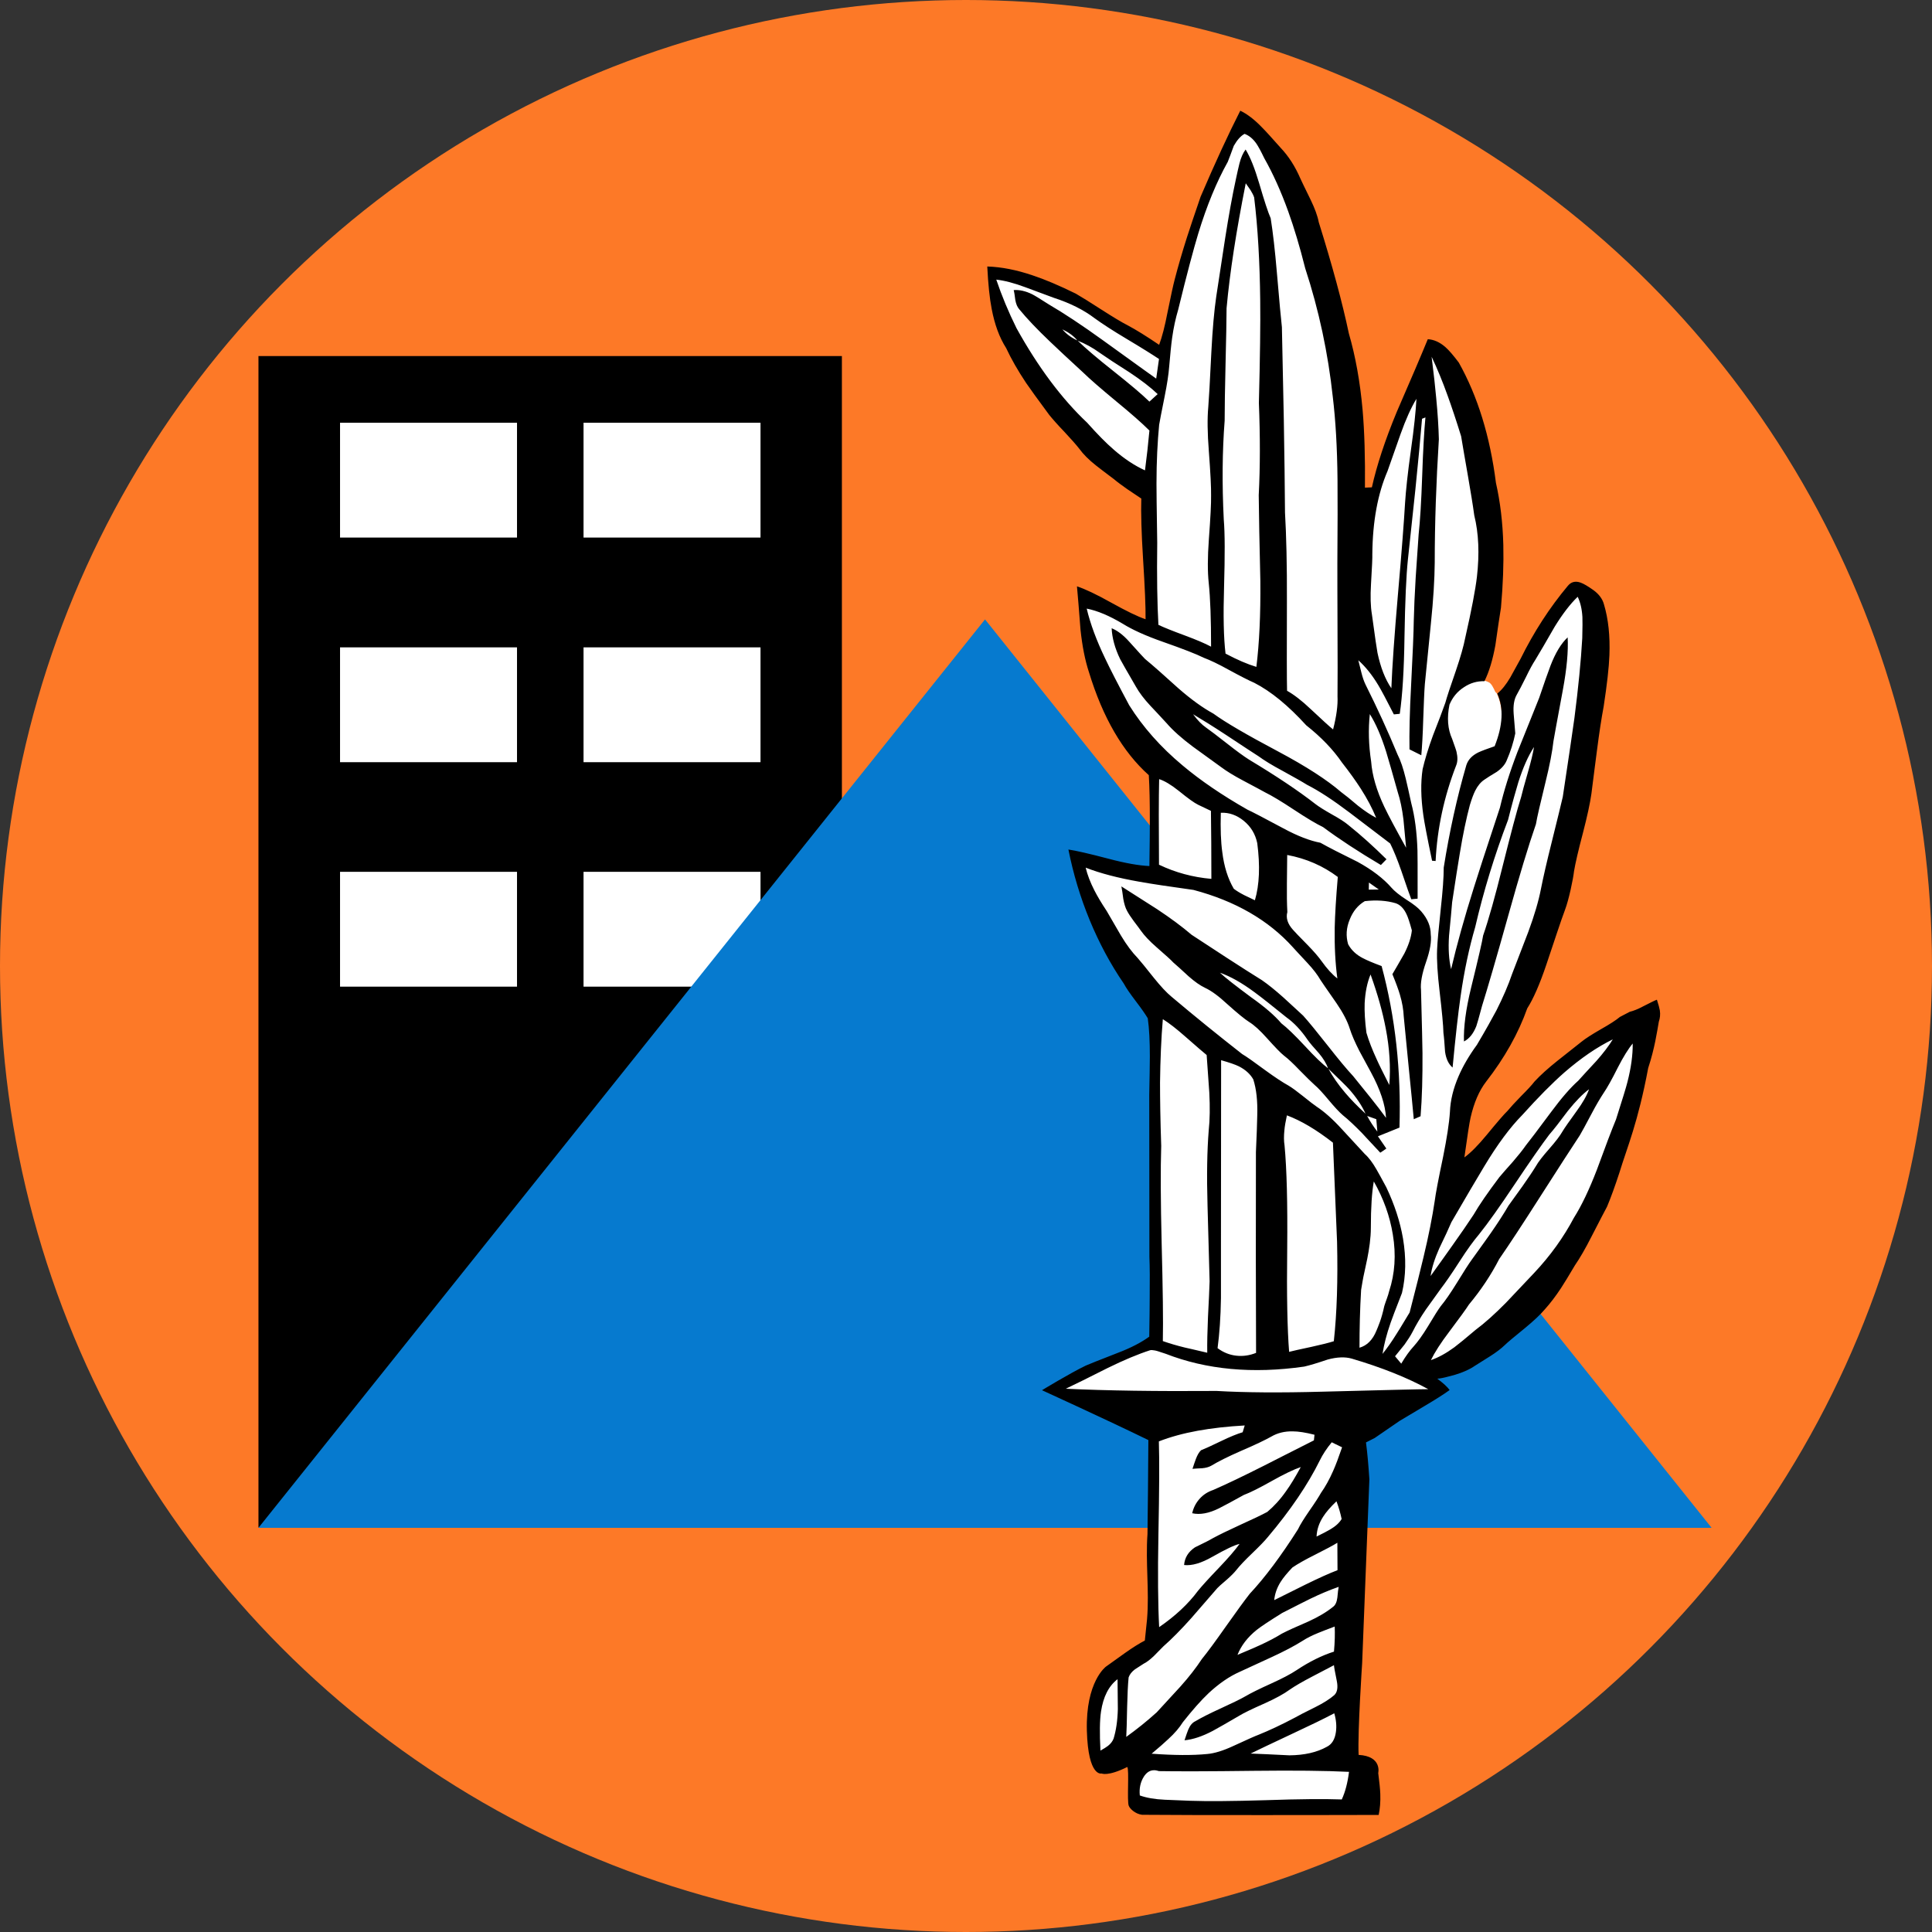
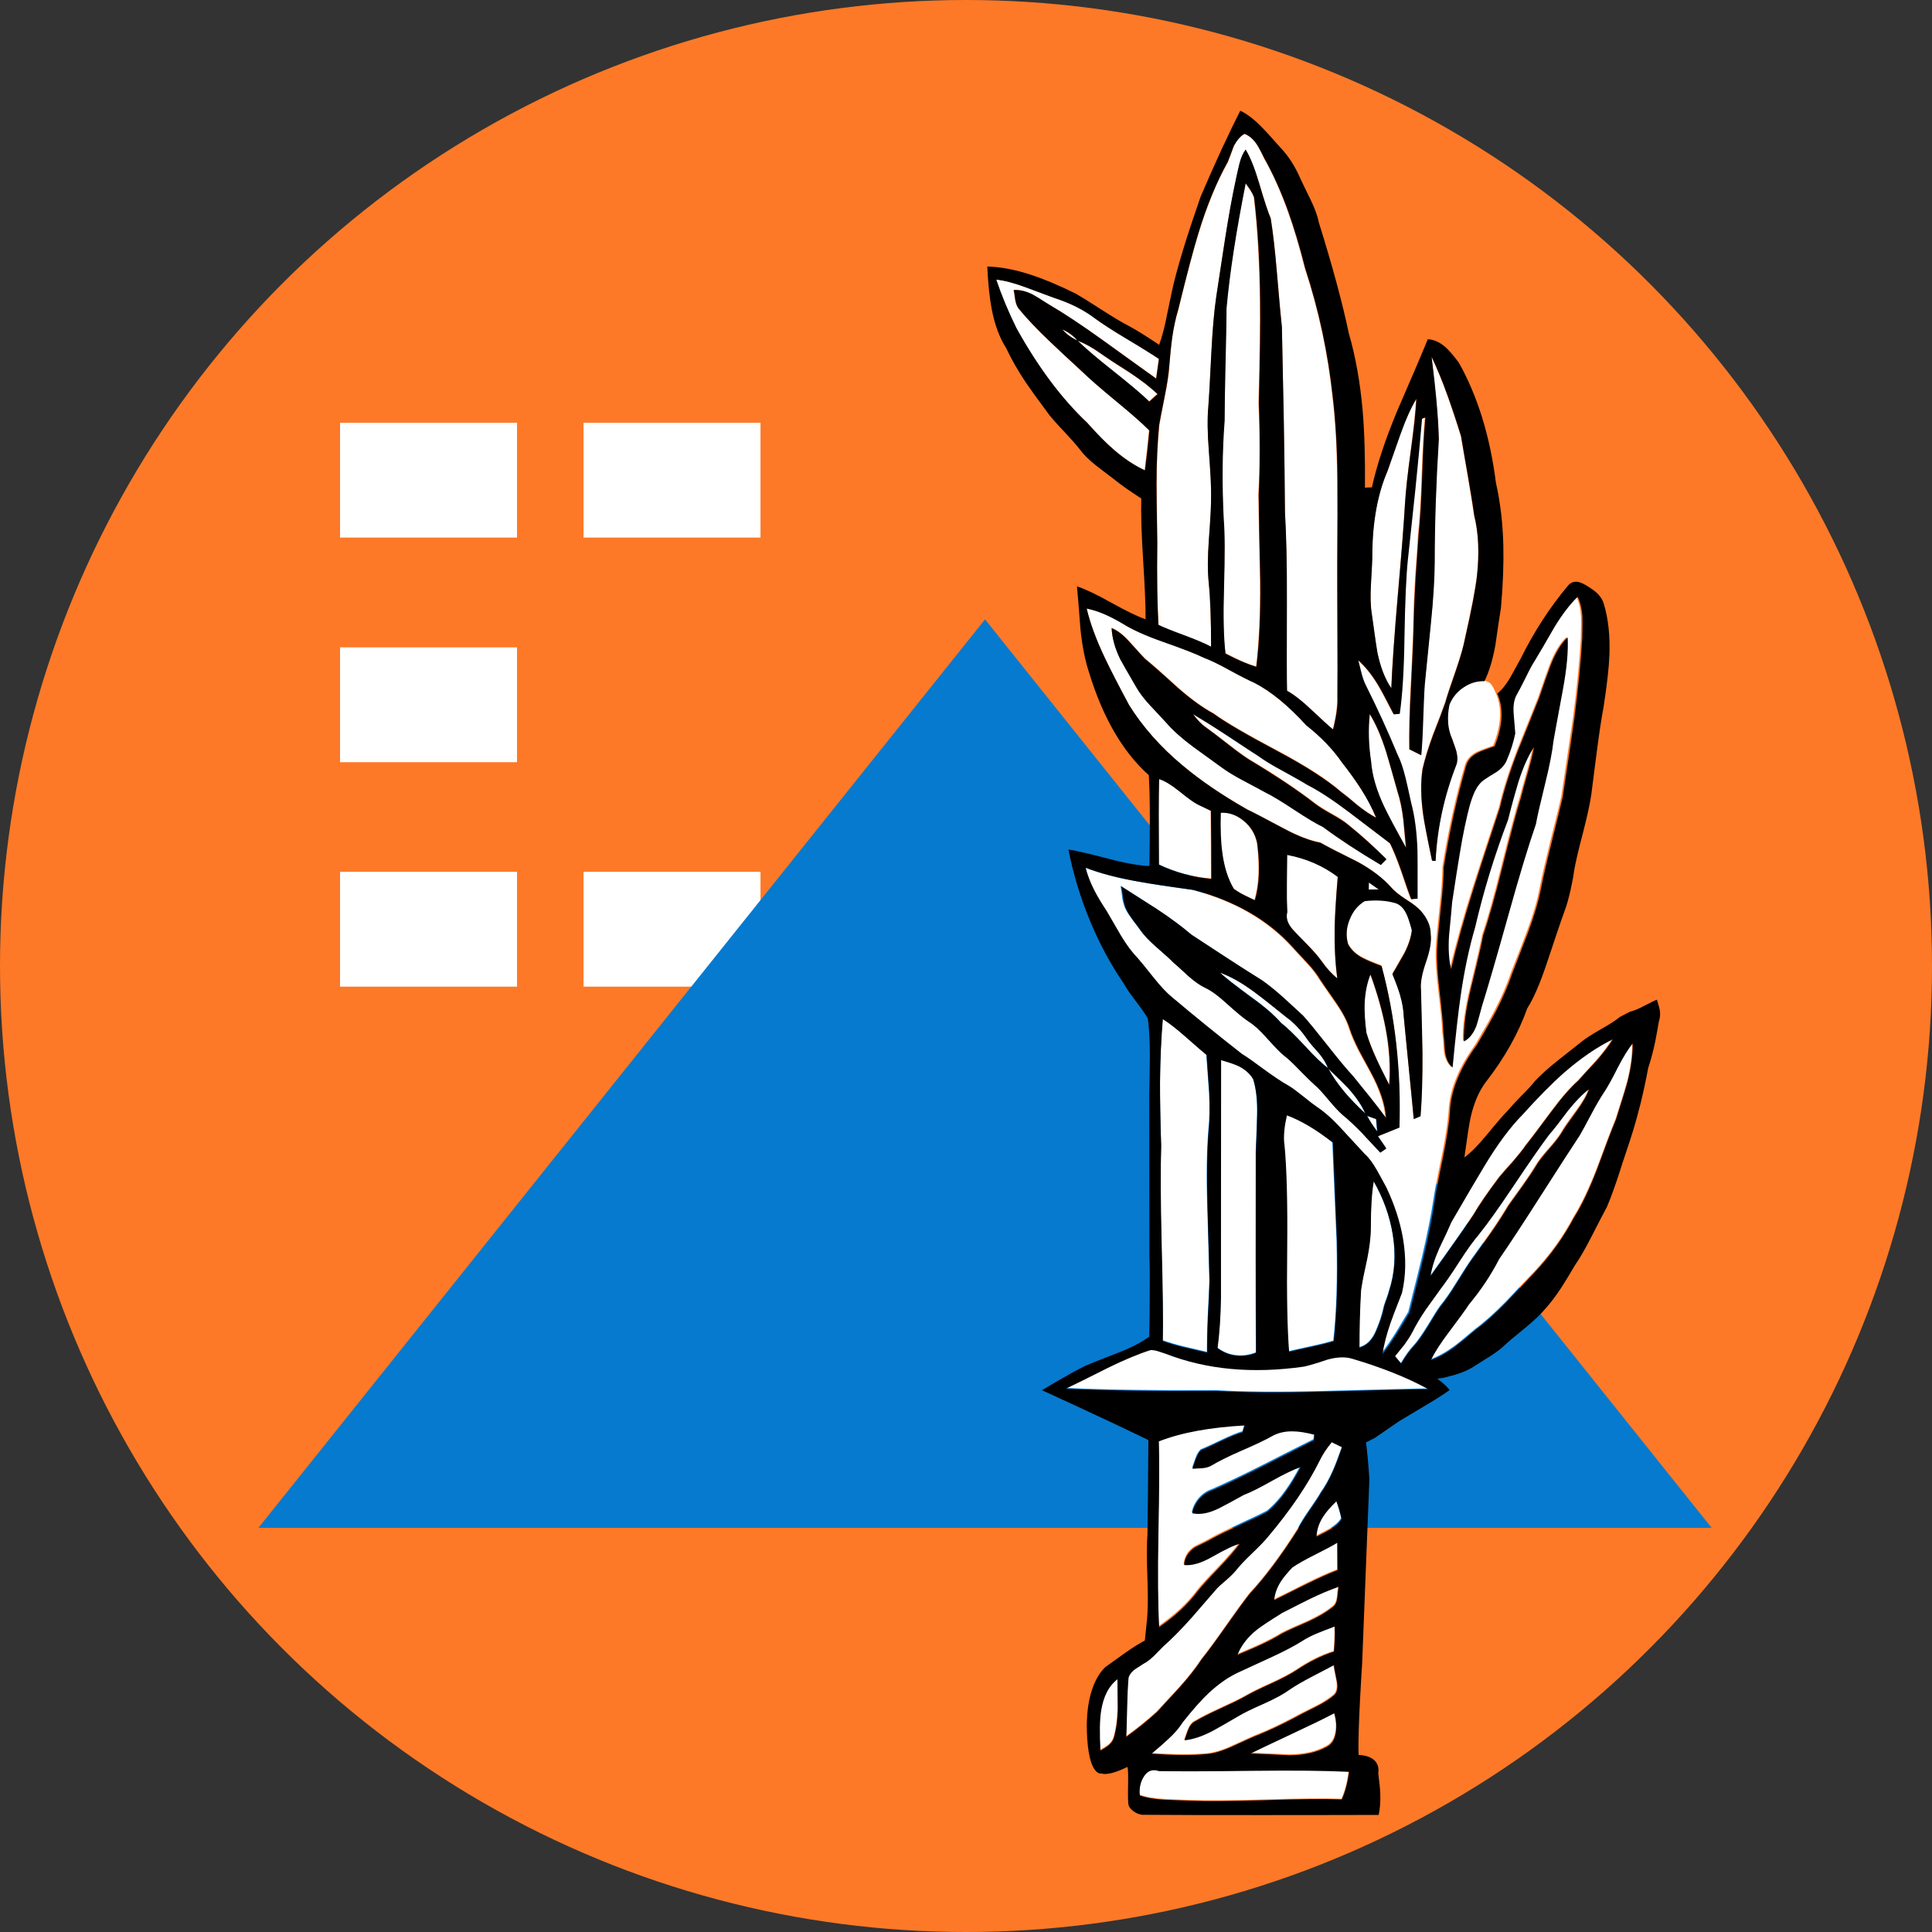
<svg xmlns="http://www.w3.org/2000/svg" xmlns:ns1="http://www.inkscape.org/namespaces/inkscape" xmlns:ns2="http://sodipodi.sourceforge.net/DTD/sodipodi-0.dtd" version="1.1" id="Layer_1" ns1:version="1.0 (4035a4fb49, 2020-05-01)" ns2:docname="Semel_Matkal.svg" x="0px" y="0px" viewBox="0 0 1187.8 1187.8" style="enable-background: new 0 0 1187.8 1187.8" xml:space="preserve">
  <rect x="0" y="0" width="1187.8" height="1187.8" fill="#333333" stroke="none" />
  <style type="text/css">
    .st0 {
      fill-rule: evenodd;
      clip-rule: evenodd;
      fill: #fd7927;
    }
    .st1 {
      fill-rule: evenodd;
      clip-rule: evenodd;
    }
    .st2 {
      fill-rule: evenodd;
      clip-rule: evenodd;
      fill: #ffffff;
    }
    .st3 {
      fill-rule: evenodd;
      clip-rule: evenodd;
      fill: #067acf;
    }
    .st4 {
      fill: #ffffff;
    }
  </style>
  <ns2:namedview bordercolor="#666666" borderopacity="1" gridtolerance="10" guidetolerance="10" id="namedview13" ns1:current-layer="Layer_1" ns1:cx="684.03176" ns1:cy="704.76826" ns1:document-rotation="0" ns1:guide-bbox="true" ns1:pageopacity="0" ns1:pageshadow="2" ns1:window-height="986" ns1:window-maximized="1" ns1:window-width="1920" ns1:window-x="-11" ns1:window-y="-11" ns1:zoom="0.70802284" objecttolerance="10" pagecolor="#ffffff" showgrid="false" showguides="true">
  </ns2:namedview>
  <circle id="path877" class="st0" cx="593.9" cy="593.9" r="593.9" />
-   <path id="rect893" ns2:nodetypes="ccccc" class="st1" d="M158.9,218.9h358.7v511.3l-358.7,209L158.9,218.9L158.9,218.9z" />
  <g id="g947" transform="translate(-734.44,33.897)">
    <rect id="rect895" x="943.5" y="226" class="st2" width="108.8" height="70.6" />
    <rect id="rect897" x="1093.2" y="226" class="st2" width="108.8" height="70.6" />
    <rect id="rect903" x="943.5" y="364.1" class="st2" width="108.8" height="70.6" />
-     <rect id="rect905" x="1093.2" y="364.1" class="st2" width="108.8" height="70.6" />
    <rect id="rect909" x="943.5" y="502.1" class="st2" width="108.8" height="70.6" />
    <rect id="rect911" x="1093.2" y="502.1" class="st2" width="108.8" height="70.6" />
  </g>
-   <path id="path891" ns1:transform-center-x="8.8693121e-05" ns1:transform-center-y="-93.08081" class="st3" d="  M605.6,380.8l446.7,558.5H158.9L605.6,380.8z" />
+   <path id="path891" ns1:transform-center-x="8.8693121e-05" ns1:transform-center-y="-93.08081" class="st3" d="  M605.6,380.8l446.7,558.5H158.9L605.6,380.8" />
  <g>
    <path id="rect851_1_" ns2:nodetypes="cccccccccccccccccccccccccccccccccccccccccccccccccccccccccccccccccccccccccccccccccccccccccccccccccccccccccccccccccccccccccccccccccccccccccccccccccccccccccccccccccccccccccccccccccccccccccccccccccccccccccccccccccccccccccccccccccccscccccccccccccccccccccccczcccccccccccccccccccccccccccccccccccccccccccccccccccccccccccccccccccccccccccccccccccccccccccccccccccccccscccccccccccccccccccccccccccccccccccccccccccccccccccccccccccccccccccccccccccccccccccccccccccccccccccccccccccccccccccccccccccccccccccccccccccccccccccccccscccccccccsccccccccscccccccccccscccccccccccccccccccccccccccccccccccccccccccccccccccccccccccccccccccccccccccccccccccccccccccccsccccccccccccccccccccccccccccccccccccccccccccccccccccc" class="st2" d="   M912.4,418.4c-4.5-0.1-8.7,1.2-12.6,3.8c-4,2.6-7,6.2-8.8,10.7c-1.7,8.1-1.1,15.1,1.6,21c1.7,4.8,2.6,7.5,2.7,8.1   c0.8,3.2,0.7,6-0.2,8.3c-7.4,18.9-11.6,38.5-12.6,58.7l-2.2-0.2c-3.1-14.7-4.9-23.9-5.4-27.8c-1.5-10.6-1.7-20.1-0.4-28.4   c1.3-5.9,3.4-12.8,6.3-20.7c3.5-8.9,6-15.6,7.6-20.1c0.9-3.4,3.1-10,6.6-19.9c2.9-8.2,4.8-14.9,5.7-20.1   c3.9-17.1,6.2-29.6,7.2-37.3c1.6-14.2,1.1-26.8-1.7-37.8c-1-6.7-2.3-14.8-3.9-24.3c-1.9-10.8-3.3-18.8-4.2-24.3   c-3.1-10-5.9-18.2-8.2-24.8c-3.2-8.9-6.5-16.9-9.9-24c1.3,10.8,2.2,19.2,2.8,25.3c0.9,9.3,1.4,17.8,1.6,25.3   c-1.6,26.3-2.5,51.6-2.5,75.9c0,10-0.8,22.5-2.3,37.4l-3.8,37.2c-0.4,4.6-0.7,11.8-1,21.9c-0.3,9.5-0.7,16.8-1.2,21.9l-7.3-3.6   c-0.2-9.7,0.1-23,1-39.6c1-19.2,1.5-32.4,1.6-39.6c0.1-7.3,0.5-16.2,1.1-26.5c0.9-11.8,1.5-20.6,1.8-26.4   c0.9-8.2,1.7-20.2,2.2-35.9c0.6-16.3,1.2-28.3,2-35.9l-2.1,0.8c-1,11.9-2.4,26.4-4.1,43.3c-1,9.7-2.5,24.1-4.6,43.3   c-1,9.5-1.7,25.3-2.1,47.3c-0.3,20.4-1.3,36.2-2.9,47.3l-3.6,0.3c-4.6-9-7.8-14.9-9.6-17.9c-3.9-6.5-8.1-11.6-12.4-15.4   c0.9,3.7,1.5,6.3,1.9,7.6c0.8,2.8,1.6,5.3,2.6,7.3c7.1,14.1,13.6,28.4,19.6,43c1.9,3.8,3.6,8.7,5,14.6c0.8,3.4,2,8.5,3.5,15.3   c2.1,8.2,3.4,17.9,3.8,29.1c0,1,0.1,10.8,0.1,29.5l-3.9,0.3c-0.9-2.1-2.9-7.9-6.1-17.4c-2.5-7.1-4.8-12.8-6.9-16.9   c-1.2-0.9-9.6-7.2-25-19c-10.1-7.7-18.8-13.4-26.1-17.1c-2.7-1.7-7.6-4.6-14.9-8.5c-6.4-3.5-11.3-6.5-14.7-9   c-2.1-1.3-8.8-5.7-20-13.1c-8.1-5.3-14.8-9.6-20.2-12.7c2.8,3.8,5.4,6.5,7.8,8.1c2.5,1.7,6.9,5.1,13.3,10c5.5,4.3,10,7.6,13.4,9.8   c16.6,9.9,30.2,19,40.9,27.3c2,1.5,5.3,3.6,10,6.2c4.4,2.5,7.7,4.6,9.8,6.4c8,6.5,15.9,13.6,23.6,21.3l-3.5,3.6   c-13.8-8.2-25.7-15.9-35.5-23.3c-4.1-2-10.1-5.5-17.7-10.6c-7.7-5.1-13.6-8.7-17.7-10.7c-1.4-0.8-6-3.3-13.7-7.4   c-5.6-3-10-5.7-13.3-8.1c-7.8-5.6-13.6-9.7-17.4-12.6c-6.8-5.1-12.3-9.9-16.2-14.5c-4.4-4.7-7.7-8.2-9.9-10.6   c-3.9-4.2-6.9-8.1-8.8-11.7c-5.8-9.8-9-15.5-9.7-16.9c-3.3-6.7-5-13-5.3-19.1c3.4,1.3,7,4.1,10.9,8.3c6,6.7,9.2,10.2,9.6,10.5   c4.7,3.8,11.5,9.8,20.4,18c8.1,7.1,15.3,12.3,21.7,15.7c7.1,5.2,20.4,13,39.7,23.2c17.2,9.2,30.1,17.5,38.8,25   c2.4,1.8,5.9,4.6,10.4,8.5c4.2,3.3,7.9,5.8,11,7.4c-2.4-5.9-5.5-11.8-9.4-17.9c-3.1-4.8-6.9-10.2-11.6-16.1   c-5.5-8-12.8-15.6-22-22.8c-11.1-12.1-21.7-20.8-31.9-26.1c-3.1-1.3-8.3-3.9-15.5-7.9c-6.5-3.6-11.7-6.1-15.6-7.5   c-4.3-2.1-12.7-5.4-25.1-9.8c-10.6-3.7-18.8-7.4-24.6-11.1c-8.3-5-15.7-8.1-22.2-9.4c2.2,9.3,6,19.5,11.3,30.7   c3.1,6.5,8,16.1,14.8,28.8c8.4,13.4,19.3,25.8,32.9,37.1c10.8,9.1,24.1,18.1,39.8,27.1c2.3,1,9.6,4.8,22,11.4   c8.9,4.8,16.5,7.7,22.9,8.9c5,2.8,12.6,6.7,22.9,11.8c8.8,4.9,15.7,10.2,20.7,15.9c1.8,2.1,4.8,4.5,9.1,7.3   c4.4,2.7,7.4,5.1,9.2,7.2c3.9,4.5,5.8,9.1,5.8,14c0.6,4.1-0.4,9.8-2.9,17c-2.5,7.3-3.5,13-3,17c0.6,22,0.9,35,0.9,38.9   c0.1,14.7-0.3,27.6-1.1,38.8l-4.2,1.8c-0.7-7.8-1.7-18.3-3-31.6c-1.6-15.4-2.6-26-3.1-31.6c-0.1-4.1-0.9-8.6-2.3-13.5   c-0.8-2.9-2.4-7.1-4.6-12.6c1.6-2.8,4-7,7.3-12.7c2.6-5.1,4.1-9.8,4.6-14.2c-1.4-4.9-2.5-8.2-3.3-9.8c-1.7-3.6-3.9-5.9-6.7-6.8   c-5.6-1.6-11.9-2-19-1.2c-4.1,2.4-7.2,6.1-9.3,11.2c-2.1,5.2-2.4,10.3-1,15.2c1.9,3.6,4.9,6.4,9.1,8.6c2.5,1.3,6.3,2.9,11.4,4.8   c8.4,31.2,12.1,64.3,11,99.3l-13.3,5.3l5.1,7.5c-2,1.3-3.2,2.2-3.8,2.5c-7.4-7.9-11.1-11.9-11.2-12c-4.3-4.5-8.3-8.2-11.9-11.1   c-2.1-1.8-4.9-4.8-8.6-9.2c-3.6-4.3-6.4-7.4-8.6-9.2c-1.8-1.6-5-4.6-9.4-9.2c-3.9-4-7-7-9.6-8.9c-2.1-1.7-5.6-5.3-10.5-10.7   c-4.2-4.8-7.9-8.1-10.9-10c-2.7-1.7-7.1-5.3-13.3-10.9c-5.4-5-10-8.3-13.7-10c-3.1-1.5-6.5-3.8-10.3-7.2c-4.1-3.9-7.3-6.7-9.4-8.5   c-1.2-1.2-4.6-4.3-10.3-9.3c-4.3-3.7-7.5-7.1-9.6-10.1c-0.5-0.8-2-2.8-4.5-6c-1.8-2.4-3.2-4.5-4.1-6.2c-1-1.8-1.8-4.2-2.3-7.2   c-0.4-3.5-0.8-6-1.1-7.7c4.9,3.1,12.2,7.8,22,14.1c8.4,5.5,15.4,10.7,21.1,15.6l21.6,14.2c8.6,5.6,15.9,10.3,21.7,13.9   c3.8,2.6,8.1,6.1,13,10.5c2.8,2.5,6.9,6.3,12.4,11.3c3.5,3.8,8.6,10,15.3,18.7c6.5,8.3,11.7,14.5,15.4,18.5   c2.3,2.9,5.7,7.1,10.3,12.7c4,5,7.3,9.3,10,13c-0.5-8-3.6-17.4-9.4-28.1c-3.2-5.8-5.6-10.1-7.1-13c-2.6-5.1-4.6-9.7-5.9-13.7   c-1.4-4.6-4.1-9.8-8.1-15.5c-6.4-9.2-9.7-14-9.9-14.3c-1.8-3.1-4.5-6.6-8.1-10.5c-5.9-6.3-8.8-9.6-9-9.7   c-15-16.6-35.3-28.4-61-35.2c-14.8-2-26-3.7-33.4-5.1c-12.8-2.2-23.7-5.1-32.8-8.6c1.1,4.5,2.9,9.2,5.4,13.9   c1.8,3.6,4.3,7.8,7.5,12.6c2,3.3,5,8.3,8.8,15.1c3.5,5.9,6.9,10.5,10.2,13.8c1.6,1.7,5,5.8,10.1,12.3c4.1,5.1,7.7,9,10.7,11.5   c14.6,12.3,29.1,24.1,43.3,35.2c2.9,1.7,7.6,5.1,14.2,10c6,4.4,10.8,7.5,14.4,9.5c2.3,1.4,5.2,3.5,8.7,6.4c4.1,3.3,7,5.5,8.6,6.6   c4.5,3,9.6,7.5,15.3,13.7c9.1,9.9,13.8,15,14.2,15.3c2.4,2.2,4.8,5.4,7.2,9.6c1.4,2.4,3.4,6,6,10.9c5.1,10.5,8.5,21,10.3,31.4   c2,11.8,1.8,22.9-0.7,33.4c-4,10.2-6.3,16.3-7,18.3c-2.5,7-4.1,13.4-5,19.1c2.7-3.3,5.6-7.5,8.7-12.4c0,0,2.7-4.3,7.9-13.1   c3.8-15.1,6.7-26.4,8.5-34c3.1-13.3,5.4-24.8,6.9-34.6c0.6-4.4,2.3-13.4,5.2-27.2c2.3-11.3,3.7-20.5,4.2-27.5   c0.3-7.2,2.1-14.6,5.4-22.1c2.6-6.1,6.4-12.5,11.2-19.2c5.4-9.2,9.4-16.2,11.9-21.1c4.1-8,7.4-15.5,9.7-22.5   c4.5-11.4,7.8-19.9,9.9-25.6c3.8-10.1,6.4-18.9,7.8-26.5c1.4-7.3,3.6-16.7,6.5-28.4c3.7-14.7,6-24.1,6.9-28.2   c3.7-24.8,6.1-41,7.2-48.5c2.4-18.3,4-34.6,4.8-48.9c0.2-6.7,0.2-11,0.1-13.1c-0.3-4.9-1.2-9.1-2.9-12.4   c-4.6,4.5-9.3,10.7-14.2,18.4c-5.3,9.2-9.3,16-12,20.5c-1.5,2.3-3.4,5.8-5.7,10.5c-2.4,4.9-4.3,8.4-5.6,10.6   c-1.7,2.9-2.4,6.8-2,11.8l1,12.2c-1.1,5.4-2.9,11-5.4,16.8c-1.1,2.6-3.1,4.9-6,6.9c-3.5,2-6,3.6-7.6,4.8c-2.2,1.4-4.1,3.7-5.6,6.8   c-1,2-2.1,4.9-3.2,8.8c-2.1,8.2-4.2,18.1-6.1,29.7c-1.1,6.7-2.7,16.6-4.7,30c-0.4,4.5-1,11.4-1.9,20.6c-0.5,8.1-0.1,14.9,1.3,20.6   c3.4-14.7,8.1-31.3,14-50c1.7-5.4,7-21.8,16.1-49.3c2.3-10.1,5.9-21.5,10.8-34.3c5.9-14.8,10.4-25.8,13.3-33.2   c3-8.9,5.4-15.5,7-19.9c2.9-7.7,6.4-13.5,10.5-17.4c0.5,8.6-0.5,19.2-2.9,32c-3.7,19.9-5.6,30.4-5.8,31.6c-0.7,6.5-2.4,15.1-5,25.6   c-3.1,12.6-5,21.1-5.8,25.5c-4.6,13.3-10.3,31.9-16.9,55.7c-7.5,26.9-12.9,45.6-16.2,56c-2,7.4-3.2,11.6-3.5,12.5   c-1.8,4.6-4.4,7.8-7.6,9.4c-0.3-8.8,1.2-19.8,4.4-32.8c4.5-18.4,6.9-29.1,7.4-32.3c3.4-10,7.4-24.1,11.9-42.5   c5-20.2,8.8-34.5,11.4-42.7c0.6-2.3,1.9-7.4,4.2-15.2c1.8-6.3,3-11.4,3.7-15.4c-3.6,5.6-6.8,12.8-9.6,21.6   c-1.6,5.1-3.7,12.8-6.4,23.2c-8.3,21.8-15,43.8-20.2,66c-3.7,12.3-6.7,26.5-9,42.6c-1.5,9.9-3.1,24.5-4.9,43.6   c-2.4-2.1-4-5.3-4.6-9.7c-0.3-5.2-0.6-9-1-11.5c-0.1-4.6-0.9-13.2-2.4-25.6c-1.3-10.7-1.8-19.3-1.6-25.7c0.2-4.8,1-13.2,2.3-25.2   c1.2-10.7,1.8-19.1,1.8-25.3c3.5-22.2,8.2-43.2,13.9-62.9c1.1-3.4,3.6-6,7.3-7.9c2.2-1,5.5-2.3,10-3.8c5.1-12.8,5.6-23.5,1.6-32.4   c0,0-1.8-4.4-3.2-5.7C915.6,419.2,912.4,418.4,912.4,418.4L912.4,418.4z M765,82.3c-2.5,1.3-4.7,3.9-6.4,7.6   c-1.6,4.5-2.9,7.8-3.7,9.8c-6.8,12.2-12.9,26.9-18.1,44.1c-2.9,9.2-7,24.8-12.4,46.7c-1.6,5.1-2.8,10.9-3.7,17.3   c-0.6,4.5-1.3,10.4-1.8,17.7c-0.3,4.7-1.2,10.7-2.7,18c-1.9,9.8-3.1,15.7-3.4,17.8c-1.1,10.4-1.6,22.5-1.7,36.2   c0,3.1,0.2,15.2,0.5,36.3c-0.3,20.9,0,37.7,0.7,50.5c3.2,1.5,8.6,3.7,16.2,6.5c7,2.6,12.4,4.9,16.1,6.9c0-16.7-0.5-29.8-1.4-39.3   c-0.7-6.7-0.7-15.6,0.1-26.7c1-13.4,1.5-22.3,1.4-26.8c0.1-4.9-0.4-13.9-1.4-27.2c-0.9-11.4-1-20.5-0.4-27.3c0.4-4.1,1-15.5,1.9-34   c0.7-13.9,1.7-25.2,3-33.9c2.4-16.1,4.2-28.2,5.5-36.2c2.2-13.9,4.4-25.9,6.6-35.9c0.9-4.3,1.6-7.5,2.2-9.6c1-3.7,2.2-6.6,3.8-8.7   c2.8,4.7,5.6,11.7,8.3,20.8c3.2,10.8,5.6,18,7.1,21.5c1.4,8.5,2.7,19.6,3.8,33.3c1.5,17.9,2.5,29,3,33.5   c0.2,12.7,0.6,31.6,1.1,56.9c0.4,21.9,0.6,40.9,0.7,56.9c0.9,14,1.3,32.3,1.2,54.8c-0.1,29.3-0.1,47.6,0.1,54.8   c4.1,2.3,8.9,6,14.5,11.3c7.1,6.7,11.7,10.9,13.7,12.5c2-8.1,2.9-14.9,2.7-20.4c0.1-9.9,0.1-23.6,0-41c-0.1-19.4-0.1-33-0.1-41.1   c0.2-22.7,0.2-39.7,0.1-51c-0.2-19.6-1.2-36.6-2.9-50.8c-2.9-27-8.5-53.3-17-79.1c-3.4-13.4-6.9-25-10.4-34.9   c-4.4-12.3-9.3-23.2-14.7-32.8c-2-4.2-3.6-7.2-4.8-8.9C770.1,85.3,767.7,83.3,765,82.3L765,82.3z M765.7,112.7   c-5.9,29.2-9.8,54.8-11.9,76.8c0,7.2-0.2,18.7-0.6,34.5c-0.4,15-0.5,26.5-0.5,34.5c-1.4,18.8-1.6,39.1-0.5,60.7   c0.7,8.4,0.7,22.2,0.2,41.2c-0.6,17.7-0.3,31.4,0.9,41.1c7.2,3.8,13.5,6.6,18.9,8.2c1.8-14.6,2.6-32.1,2.4-52.7   c-0.5-23.5-0.8-41.1-1-52.8c0.9-17.4,0.9-36.2,0.1-56.6c0.7-28.1,1-49.1,0.8-63.2c-0.2-23.5-1.5-44.5-3.7-63.1   c-0.5-1.4-1.2-2.9-2.3-4.5C768.3,116.5,767.4,115.1,765.7,112.7L765.7,112.7z M612.4,171.8c3.3,9.9,7.4,19.8,12.3,29.8   c13.4,24.1,27.9,43.4,43.5,58.1c6,6.8,11.5,12.4,16.5,16.7c6.4,5.5,12.7,9.7,19,12.6c1-8.2,1.9-16.4,2.7-24.5   c-4.5-4.6-11.3-10.5-20.4-18c-9.5-7.8-16.3-13.8-20.5-17.8c-9-8.2-15.7-14.5-20.1-18.7c-7.8-7.4-14.1-14.1-19-20   c-1.1-1.2-1.8-3.1-2.3-5.6c-0.4-2.8-0.7-4.9-1-6.1c3.5-0.3,7.3,0.6,11.3,2.5c1.5,0.8,4.9,2.9,10.3,6.3c9.2,5.4,20.3,12.8,33.4,22.1   c21.6,15.5,32.4,23.3,32.6,23.4l1.7-12c-3.7-2.6-10.3-6.7-19.8-12.4c-8.5-5.1-15.1-9.3-19.6-12.7c-6.8-5.2-15.2-9.4-25-12.5   c-7.8-2.9-13.7-5.1-17.6-6.6C623.3,173.9,617.3,172.3,612.4,171.8L612.4,171.8z M653,202.4c2.3,2.8,5.4,5.1,9.3,6.9   C660,206.6,656.9,204.3,653,202.4z M662.2,209.3c4.7,4.6,12,10.9,22,18.8c10.2,8.1,17.6,14.3,22.1,18.7l5.1-4.6   c-4.3-4.1-10.1-8.6-17.4-13.4c-8.2-5.1-14.2-9.1-18.2-12C671.5,213.7,667,211.2,662.2,209.3L662.2,209.3z M870.6,245.2   c-3.3,5.3-6.5,12.5-9.7,21.6c-5.2,14.9-7.9,22.5-7.9,22.7c-6.1,13.9-9.2,30.9-9.4,51c0,2-0.2,8.1-0.8,18.5   c-0.4,7.6-0.3,13.7,0.5,18.5c2,14.1,3.1,22,3.5,23.8c1.8,8.9,4.7,16.2,8.5,21.7c0.6-13.8,1.9-32.8,4-57c2.4-26.8,3.9-45.8,4.5-57   c0.4-7,1.6-17.7,3.5-31.9C869.1,263.1,870.2,252.4,870.6,245.2z M841.9,438.8c-1,9.4-0.7,19.1,0.8,29.2c0.6,8.5,3.3,17.8,8.1,27.7   c2.7,5.7,7.2,14.1,13.4,25.2c-1.1-11.4-1.6-17.2-1.6-17.3c-0.8-6.6-2-12.3-3.5-16.9c-3-11-5.4-19.2-7-24.7   C849,452.5,845.6,444.7,841.9,438.8z M712.4,478.8c-0.2,11.7-0.2,29.2-0.1,52.6c10.1,4.8,20.8,7.7,32.2,8.7   c0-15.5-0.1-29.4-0.2-41.8l-7.8-3.8c-2.5-1.2-6.4-4-11.8-8.4C719.8,482.3,715.7,479.8,712.4,478.8L712.4,478.8z M750.3,499.5   c-0.3,9.7,0,17.8,0.9,24.2c1.2,8.8,3.5,16.3,7.1,22.5c1.6,1.3,3.7,2.6,6.3,3.9c1.5,0.7,3.7,1.8,6.6,3.2c2.8-9.6,3.3-21.3,1.5-35.1   c-1.2-5.6-3.9-10.1-8.4-13.7C760.1,500.9,755.4,499.2,750.3,499.5z M791.2,525.4C791,535.1,791,541,791,543   c0,6.6,0.1,12.4,0.3,17.5c-1,3.6,0.2,7.2,3.5,10.9c0.9,1,3.9,4.2,9.1,9.4c3.7,3.8,6.6,7.2,8.6,10c3.1,4.5,6.4,8,9.6,10.5   c-1.3-9.3-1.8-19.7-1.6-31.2c0.2-8,0.8-18.4,1.9-31.2C813.2,532.1,802.9,527.6,791.2,525.4z M841.3,542.4l-0.1,4.4l6.2-0.1   L841.3,542.4z M749.8,597.7c3.3,3.1,9.7,8.1,19.2,15c8.3,6,14.4,11.3,18.5,16c3.5,2.6,8.3,7.3,14.4,13.9c6,6.6,10.8,11.2,14.4,13.9   c-1-2.9-2.9-6-5.6-9.3c-3.2-3.5-5.5-6.2-6.9-8.2c-4.1-5.9-8.4-10.6-13.1-13.9c-8.6-7-15.2-12.1-19.6-15.4   C763.3,604,756.2,600,749.8,597.7z M816.3,656.5c2.7,5,6.2,10,10.4,15c3.4,4,7.6,8.3,12.5,12.9c-2.2-5.1-5.6-10.1-10.2-15.2   C827.5,667.3,823.2,663.1,816.3,656.5z M842.3,598.8c-2.1,5-3.3,10.9-3.5,17.7c-0.2,5,0.2,11.1,1.1,18.2c1.5,5,3.6,10.5,6.3,16.4   c1.4,3.1,4,8.3,7.7,15.6c0.9-10.9,0.1-22.5-2.2-34.7C849.8,621.9,846.7,610.8,842.3,598.8L842.3,598.8z M714.8,626.3   c-1,11.7-1.6,24.6-1.7,38.8c0,10.1,0.2,23.1,0.7,38.9c-0.5,14.1-0.4,34.1,0.2,59.9c0.7,27.7,1,47.7,0.7,60c3.8,1.4,8.3,2.7,13.6,4   c1,0.2,5.5,1.3,13.7,3.2c0-5.9,0.1-13.2,0.5-21.9c0.5-9.7,0.9-17.1,1-21.9c0-1.2-0.4-16.6-1.3-46.3c-0.6-18.6-0.3-34.1,0.7-46.4   c0.7-6.6,0.8-14.3,0.4-23.2c-0.8-10.2-1.3-17.9-1.7-23.1c-1.7-1.3-6.1-5.1-13.2-11.4C723.1,632.2,718.5,628.7,714.8,626.3z    M991.2,638.7c-9.7,4.7-19.5,11.5-29.5,20.2c-7.6,6.6-16.2,15.3-25.8,26.1c-7.5,7.7-15.3,18.2-23.4,31.6   c-4.6,7.6-11.3,19-20.2,34.4c-1.6,3.6-4,8.9-7.5,16.1c-2.8,6.3-4.6,12-5.3,17c5.9-8.2,10.4-14.5,13.3-18.7   c5.2-7.2,9.5-13.6,13-18.9c3.4-5.9,8.7-13.6,15.8-23.1c1.8-2.1,4.6-5.3,8.4-9.5c3.3-3.8,5.9-7.1,7.9-10c1.8-2.1,6.9-8.9,15.5-20.5   c6.2-8.4,11.8-14.8,16.7-19.2c2.4-2.7,6.1-6.8,11.1-12.2C985.4,647.1,988.8,642.7,991.2,638.7L991.2,638.7z M1003.4,641.2   c-2.7,3.3-5.8,8.2-9.1,14.8c-3.9,7.6-6.7,12.7-8.5,15.3c-2.1,3.1-4.7,7.5-7.6,13.1c-3.7,6.9-6.1,11.4-7.3,13.3   c-4.5,6.7-12.7,19.5-24.7,38.1c-10.2,16-18.5,28.6-24.8,37.8c-5.1,9.9-11.3,19.2-18.6,27.9c-1.7,2.7-5.8,8.3-12.1,16.7   c-5.1,6.8-8.9,12.6-11.2,17.4c4.5-1.5,9.3-4.2,14.4-7.9c2.6-1.9,7-5.5,13.1-10.7c5.6-4.1,11.8-9.7,18.7-16.7   c7.7-8.2,13.5-14.4,17.4-18.4c9.9-10.6,18-21.8,24.3-33.8c4.7-7.5,9.4-17.3,14.2-29.6c5.1-13.9,9-24.2,11.8-31   c3.9-12.3,6.2-19.9,7-22.8C1002.5,656.2,1003.6,648.3,1003.4,641.2z M750.5,651.5v115.3v30.9c-0.2,11.8-0.9,22.1-2.1,30.8   c3.5,2.6,7.3,4.2,11.5,4.6c4.1,0.5,8.1-0.1,12.2-1.7c-0.2-36.6-0.2-77.7-0.1-123.4c0.4-10,0.7-17.5,0.8-22.5   c0.2-8.9-0.6-16.3-2.4-22.2c-2-3.4-4.9-6-8.8-8C759.3,654.2,755.6,652.9,750.5,651.5z M976.6,669.4c-3.9,2.8-8.2,7.2-12.8,13.1   c-5,6.7-8.8,11.6-11.5,14.7c-4.6,6-11.7,16.2-21.4,30.8c-9,13.4-16.3,23.6-21.8,30.5c-3.2,3.6-7.1,9.1-11.9,16.5   c-5.2,8.1-9.1,13.7-11.5,16.8c-5.6,7.7-8.7,12-9.3,12.9c-3.4,5-6.1,9.5-8.2,13.7c-1.3,2.5-2.9,5.1-5,7.9c-1.2,1.6-3.2,4-5.8,7.2   l3.8,4.5c2.7-4.5,5.2-8.1,7.7-10.7c2.5-2.7,5.3-6.8,8.6-12.1c3.9-6.5,6.6-10.7,8-12.6c2.7-3.2,6-7.9,9.8-14.1   c4.5-7.2,7.6-12,9.4-14.5c6.6-9.2,10.5-14.7,11.6-16.3c4.3-6.2,7.9-11.9,10.9-16.9c1.9-2.7,4.8-6.7,8.6-12   c3.4-4.7,6.1-8.8,8.2-12.3c1.5-2.6,4.2-6.2,8.2-10.6c3.9-4.4,6.6-8,8.1-10.7c1.1-2,4-6.2,8.7-12.5   C972.7,677.7,975.3,673.3,976.6,669.4L976.6,669.4z M790.9,685.4c-0.8,3.8-1.3,6.9-1.6,9.1c-0.4,3.4-0.3,6.5,0.1,9.3   c1.3,14.4,1.9,35.6,1.6,63.4c-0.3,28.7,0.1,49.9,1.2,63.5c2-0.5,6.6-1.5,13.8-3.1c5.7-1.2,10.2-2.4,13.7-3.4   c1.9-17.4,2.6-37.7,2-61c-1.2-27.1-2-47.4-2.6-61C808.9,694.1,799.5,688.5,790.9,685.4L790.9,685.4z M840.3,685.8   c2,3.5,4,6.7,6.3,9.6l-0.7-7.6L840.3,685.8z M844.4,726c-1.2,6.5-1.8,16-1.8,28.4c0,13-4.2,27-5.1,33l-0.9,5.3   c-0.7,12.1-1.1,24-1,35.5c4.6-1.2,8.1-4.7,10.4-10.5c1-2.5,3-6.8,4.8-15c1-3.2,2.4-6.3,3.1-9.2c3.6-10.8,4.3-22.3,2.3-34.8   C854.3,747.4,850.4,736.5,844.4,726L844.4,726z M708,829.6c-0.4,0-0.7,0-1.1,0c-7.4,2.4-16.1,6-26.2,11   c-11.3,5.8-19.9,10-25.6,12.7c24.9,1.1,55.8,1.6,92.7,1.4c17.1,1,38.7,1.2,65,0.5c38.5-1,60.2-1.6,65-1.6   c-12.9-7.1-28.5-13.3-46.9-18.8c-4.1-1.1-9.1-1-14.8,0.5c-6.4,2.2-11.3,3.6-14.5,4.4c-31.7,4.6-60.1,1.9-85.1-7.9   c-2.1-0.7-3.6-1.3-4.7-1.6C710.3,829.9,709.1,829.7,708,829.6L708,829.6z M765,875.9c-21.1,1.1-38.6,4.3-52.8,9.5   c0.4,11.2,0.3,30.2-0.2,57.1c-0.5,24.3-0.3,43.3,0.4,57.1c9.9-6.8,17.8-14.2,23.8-22.3c2.2-2.8,6.5-7.5,13-14.2   c5.6-5.9,9.8-10.8,12.6-14.6c-2.9,0.6-8.5,3.3-16.7,7.9c-6.8,3.9-12.6,5.6-17.4,5.1c0.4-4.6,2.6-8.2,6.7-10.9   c5.2-2.5,8.9-4.4,11.1-5.7c3.7-2,9.2-4.7,16.6-8.1c7.6-3.5,13.1-6.1,16.7-8c4-3.2,7.8-7.4,11.5-12.6c2.9-4,5.9-9,9.1-15   c-4.3,1.4-10.1,4.2-17.6,8.4c-7.8,4.4-13.6,7.3-17.4,8.7c-6.8,3.8-11.9,6.5-15.3,8.3c-6,3.1-11.5,4.1-16.4,3   c0.8-3.6,2.4-6.6,4.8-9.2c2.2-2.4,5-4.1,8.2-5.2c8.4-3.7,18.8-8.6,31-14.8c6.8-3.5,17.1-8.7,30.8-15.6l0.4-3.4   c-5.3-1.4-9.8-2.1-13.4-2.1c-5,0-9.4,1-13.1,3.2c-3.7,2.1-9.9,5.1-18.6,8.8c-8.1,3.6-14.2,6.6-18.4,9.2c-1.4,0.9-3.3,1.4-5.6,1.6   c-2.6,0.1-4.6,0.2-5.9,0.3c0.9-2.7,1.6-4.8,2.1-6.1c0.9-2.4,1.9-4.1,3.2-5.3c2.1-0.8,6.4-2.8,12.7-5.8c5.3-2.5,9.6-4.3,12.9-5.3   L765,875.9z M818.5,886.3c-3.1,3.8-5.6,7.5-7.4,11.1c-7.4,14.9-18,30.6-31.9,47.1c-1.9,2.3-5.2,5.7-9.7,10   c-4.4,4.2-7.6,7.6-9.6,10.2c-1.4,1.7-3.2,3.6-5.7,5.8c-3.5,3.1-5.6,5-6,5.5c-3.5,4.1-8.9,10.3-16.1,18.5c-6.3,7-12,12.7-17.1,17.3   c-1.3,1.3-3.2,3.2-5.7,5.8c-2.2,2.2-4.3,3.8-6.3,4.8c-1.1,0.7-2.9,1.9-5.3,3.4c-1.9,1.5-3.3,3.1-3.9,5c-0.4,4.6-0.7,10.7-0.9,18.2   c-0.2,9.4-0.4,15.5-0.5,18.3c6.5-4.6,12.7-9.7,18.7-15.1c9.4-10.1,14.2-15.3,14.4-15.6c5.4-6.1,9.8-11.7,13.2-16.9   c3.6-4.5,8.5-11.1,14.7-20c6.5-9.3,11.4-16,14.7-20.2c9.3-10,19.2-23.2,29.6-39.6c1.4-2.9,3.7-6.7,6.9-11.3   c3.6-5.2,6.1-8.9,7.3-11.1c2.7-3.8,5.2-8.3,7.5-13.5c1.6-3.7,3.5-8.6,5.6-14.6C821.5,887.7,819.4,886.7,818.5,886.3L818.5,886.3z    M821.4,922.5c-3.7,3.6-6.4,6.7-8.2,9.4c-2.5,3.9-3.9,8-4.1,12.2c3.7-1.9,6.5-3.3,8.4-4.4c3.2-1.9,5.6-4,7-6.4   C823.9,930,822.8,926.4,821.4,922.5L821.4,922.5z M822,948c-2.6,1.6-7.2,4.1-13.9,7.4c-6,3-10.6,5.6-13.8,7.8   c-3.2,3.3-5.6,6.3-7.2,8.9c-2.3,3.6-3.6,7.4-3.9,11.1c1.8-0.8,8.2-4,19.3-9.6c7.8-3.9,14.3-6.8,19.6-8.8L822,948z M822.8,975.1   c-5.2,1.8-11.1,4.3-17.6,7.4c-2.4,1.2-8.2,4.1-17.2,8.7c-8.1,5-13.3,8.5-15.6,10.4c-5.6,4.5-9.5,9.6-11.8,15.3   c7.8-3.3,12.4-5.3,13.8-6c5.2-2.4,9.7-4.8,13.4-7.1c3.5-1.8,8.9-4.2,16.1-7.3c6.4-3,11.6-6,15.3-9.1c1.5-1,2.4-3,2.7-5.7   C822.2,978.6,822.4,976.4,822.8,975.1L822.8,975.1z M820.4,999.5c-4.5,1.7-7.9,3-10.1,3.9c-3.9,1.6-7.1,3.2-9.7,4.9   c-4.9,3.1-11.2,6.4-19.1,10c-12.1,5.6-18.6,8.6-19.5,9c-6.4,2.8-12.7,7.1-19,13.1c-4.7,4.4-10,10.4-15.9,17.8   c-2.1,3.4-5.1,6.9-9,10.5c-2.2,2.1-5.7,5-10.3,9c13.7,1,25.1,1.1,34.2,0.2c4.4-0.4,9.7-2,15.9-4.9c8.8-4.1,14-6.4,15.5-6.9   c6.5-2.6,14.1-6.2,22.8-10.8c1.1-0.7,5.2-2.8,12.1-6.2c5-2.5,8.9-5,11.6-7.4c1.9-1.8,2.4-4.8,1.6-8.8c-1.2-5.7-1.8-9-1.7-9.6   c-1,0.5-5.5,2.9-13.7,7.2c-5.5,2.9-10,5.5-13.4,7.8c-3.5,2.6-8.6,5.4-15.3,8.4c-7.8,3.5-13,6.1-15.7,7.7   c-7.2,4.2-12.6,7.3-16.3,9.3c-6.5,3.5-12.3,5.4-17.4,5.8c1-3,1.8-5.2,2.4-6.7c1.1-2.6,2.5-4.2,4.3-5c3.5-2.1,8.6-4.7,15.4-7.8   c7.2-3.3,12.4-5.8,15.5-7.6c3.1-1.8,8.3-4.4,15.8-7.8c6.8-3.1,12-5.9,15.5-8.2c7.9-5.3,15.5-9.1,23-11.4   C820.4,1008.9,820.6,1003.8,820.4,999.5L820.4,999.5z M686.9,1031.9c-5.4,4.1-8.8,10.8-10.2,19.9c-0.8,5.3-0.9,13.3-0.4,24   c2.1-1.2,3.6-2.2,4.6-2.9c1.7-1.3,2.9-2.8,3.5-4.4c1.6-5,2.4-11,2.6-18.1C687,1042.1,686.9,1035.9,686.9,1031.9z M820.1,1052.8   c-6.4,3.3-14.9,7.4-25.7,12.5c-12.9,6.1-21.5,10.2-25.7,12.2c5.2,0.2,13.1,0.6,23.8,1.1c9.2-0.1,16.9-1.8,23-5.3   c3-1.6,4.9-4.5,5.5-9C821.6,1060.7,821.3,1056.9,820.1,1052.8L820.1,1052.8z M709.5,1087.8c-2.6-0.1-4.8,1.2-6.5,4   c-2.1,3.3-2.9,7.1-2.4,11.5c4,1.5,9.1,2.4,15.3,2.7c3.5,0.2,8.6,0.4,15.5,0.6c10.4,0.4,26,0.3,46.7-0.3c20.7-0.6,36.3-0.8,46.6-0.4   c2.1-4.7,3.6-10.4,4.4-16.9c-14.3-0.7-33.8-0.9-58.4-0.6c-28.3,0.3-47.7,0.4-58.4,0.1C711.3,1088,710.4,1087.8,709.5,1087.8   L709.5,1087.8z" />
-     <path class="st4" d="M746.4,1108.3c-5.8,0-10.9-0.1-15-0.2c-6.7-0.2-12-0.4-15.5-0.6c-6.3-0.3-11.6-1.2-15.7-2.8l-0.9-0.3l-0.1-0.9   c-0.5-4.7,0.3-8.9,2.6-12.5c2.4-4,5.6-4.7,7.8-4.7c1.1,0,2.1,0.2,3.1,0.7c9.6,0.3,26.5,0.2,58-0.1c24.5-0.3,44.2-0.1,58.5,0.6   l1.6,0.1l-0.2,1.6c-0.8,6.6-2.3,12.4-4.5,17.3l-0.4,0.9l-1,0c-9.5-0.4-24.3-0.2-46.5,0.4C765.8,1108.2,755.1,1108.3,746.4,1108.3z    M702,1102.2c3.7,1.3,8.4,2,14,2.3c3.6,0.2,8.8,0.4,15.5,0.6c10.4,0.4,26,0.3,46.6-0.3c21.5-0.6,36.1-0.8,45.7-0.4   c1.7-4,2.9-8.7,3.7-13.9c-14.1-0.6-33.1-0.8-56.7-0.5c-27,0.3-47.3,0.4-58.5,0.1l-0.3,0l-0.3-0.1c-0.7-0.4-1.4-0.5-2.1-0.5l-0.1,0   c-2.1-0.1-3.8,1-5.2,3.3C702.5,1095.4,701.7,1098.5,702,1102.2z M792.5,1080.1l-9.5-0.4c-6.1-0.3-10.9-0.5-14.4-0.7l-6.1-0.2   l6.7-3.2c4.5-2.2,12.7-6.1,24.5-11.7c11.9-5.6,19.9-9.5,25.7-12.5l1.6-0.8l0.5,1.7c1.3,4.3,1.6,8.3,0.9,12.2   c-0.6,4.8-2.8,8.2-6.3,10.1C810.1,1078.1,802.1,1080,792.5,1080.1z M774.8,1076.3c2.5,0.1,5.2,0.2,8.4,0.4l9.4,0.4   c9-0.1,16.5-1.8,22.2-5.1c2.7-1.4,4.2-4,4.8-7.9c0.5-2.9,0.4-5.9-0.4-9.1c-5.7,2.9-13.2,6.5-24.1,11.7   C786.3,1070.8,779.6,1074,774.8,1076.3z M728,1080c-6,0-12.7-0.3-20.3-0.8l-3.6-0.3l2.7-2.4c1.5-1.3,2.9-2.5,4.2-3.6   c2.6-2.2,4.6-4,6.1-5.3c3.8-3.5,6.7-6.9,8.8-10.2l0.1-0.1c6.2-7.8,11.5-13.7,16-18c6.4-6.1,12.7-10.5,19.4-13.4   c0.9-0.4,7.4-3.4,19.5-9c7.9-3.6,14.1-6.8,18.9-9.9c2.6-1.7,5.9-3.3,9.9-5c2.2-0.9,5.7-2.2,10.1-3.9l1.9-0.7l0.1,2.1   c0.2,4.2,0,9.1-0.5,15.7l-0.1,1l-1,0.3c-7.3,2.2-14.7,5.9-22.6,11.2c-3.8,2.5-9.2,5.3-15.7,8.3c-7,3.2-12.4,5.9-15.7,7.7   c-2.9,1.7-7.6,4-15.6,7.7c-6.6,3-11.7,5.6-15.3,7.7l-0.2,0.1c-1.5,0.7-2.6,2-3.5,4.2c-0.4,1.1-1,2.6-1.6,4.3   c4.4-0.7,9.2-2.5,14.5-5.3c3.4-1.8,8.2-4.6,16.3-9.3c3-1.8,8.6-4.5,15.8-7.8c6.6-2.9,11.6-5.7,15-8.2c3.4-2.3,7.8-4.9,13.6-7.9   c4-2.1,7.2-3.8,9.4-5c2.4-1.2,3.8-2,4.3-2.2l2.6-1.3l-0.5,2.9c0,0.3,0.2,2,1.7,9c0.9,4.6,0.2,8-2,10.2c-2.9,2.5-6.9,5.1-12,7.7   c-8.6,4.2-11.2,5.7-12,6.1l-0.1,0.1c-8.7,4.6-16.4,8.3-22.9,10.9c-0.8,0.3-3.7,1.4-15.4,6.9c-6.2,2.9-11.8,4.6-16.4,5   C737.9,1079.8,733.2,1080,728,1080z M711.5,1076.5c12.3,0.8,22.2,0.8,30.3,0c4.3-0.4,9.5-2,15.4-4.8c6-2.8,13.6-6.3,15.7-7   c6.3-2.5,13.9-6.1,22.5-10.7c1.2-0.8,5.2-2.8,12.2-6.2c4.8-2.4,8.6-4.8,11.3-7.2c1.4-1.4,1.8-3.9,1.1-7.4c-0.8-3.8-1.2-6.1-1.5-7.6   c-0.6,0.3-1.4,0.7-2.3,1.2c-2.3,1.2-5.4,2.9-9.4,5c-5.7,3-10,5.5-13.3,7.7c-3.5,2.6-8.8,5.5-15.5,8.5c-7.1,3.2-12.7,5.9-15.5,7.6   c-8,4.7-12.9,7.5-16.4,9.3c-6.6,3.5-12.6,5.6-18,6l-2.3,0.2l0.7-2.1c0.9-2.8,1.8-5.1,2.4-6.8c1.2-2.9,2.9-4.8,5-5.8   c3.6-2.2,8.8-4.8,15.5-7.8c8-3.7,12.6-5.9,15.4-7.5c3.3-1.9,8.8-4.6,15.9-7.9c6.4-2.9,11.7-5.7,15.3-8.1   c7.8-5.2,15.1-8.9,22.4-11.3c0.4-4.9,0.5-8.8,0.5-12.2c-3.5,1.3-6.2,2.4-8.1,3.1c-3.9,1.6-7,3.2-9.4,4.8c-5,3.2-11.3,6.5-19.3,10.1   c-12.2,5.7-18.6,8.6-19.5,9c-6.4,2.8-12.4,7-18.6,12.8c-4.5,4.2-9.6,9.9-15.7,17.6c-2.2,3.5-5.3,7.1-9.2,10.7   c-1.5,1.4-3.5,3.2-6.2,5.4C712.5,1075.6,712,1076,711.5,1076.5z M674.9,1078.3l-0.1-2.4c-0.5-11.1-0.4-19,0.4-24.3   c1.5-9.5,5.1-16.6,10.8-20.9l2.4-1.8v3c0,1.6,0,3.6,0,6c0,3.4,0.1,7.6,0.1,12.5c-0.2,7.5-1.1,13.6-2.7,18.6c-0.7,1.9-2.1,3.6-4,5.1   c-1.5,1.1-3.1,2-4.8,3L674.9,1078.3z M685.4,1035.2c-3.7,3.9-6.1,9.5-7.2,16.8c-0.7,4.7-0.9,11.6-0.5,21.2c0.8-0.5,1.6-1,2.4-1.6   c1.4-1.1,2.5-2.4,3-3.7c1.5-4.6,2.3-10.4,2.5-17.6c0-4.9,0-9-0.1-12.4C685.4,1037,685.4,1036.1,685.4,1035.2z M690.8,1070.3l0.1-3   c0.1-3.5,0.3-9.5,0.5-18.3c0.2-7.5,0.5-13.7,0.9-18.3l0.1-0.3c0.6-2,2-3.9,4.4-5.7l0.1-0.1c1.6-1,2.9-1.8,3.9-2.5   c0.5-0.3,1-0.6,1.4-0.9l0.1-0.1c1.8-0.9,3.8-2.4,5.9-4.5c2.5-2.6,4.4-4.5,5.7-5.8c5.4-4.9,11.1-10.7,17-17.2   c7.4-8.5,12.7-14.5,16.1-18.5c0.3-0.4,1.5-1.5,6.1-5.6c2.2-1.9,4-3.8,5.5-5.6c2-2.6,5.3-6.1,9.7-10.3c4.5-4.3,7.7-7.6,9.6-9.9   c13.7-16.2,24.4-32,31.7-46.8c1.8-3.6,4.3-7.4,7.6-11.4l0.7-0.9l1,0.5c0.9,0.4,3.1,1.4,6.5,3.1l1.2,0.6l-0.4,1.3   c-2,5.7-3.9,10.8-5.6,14.7c-2.3,5.2-4.9,9.9-7.6,13.7c-1.2,2.3-3.7,5.9-7.3,11.2c-3.1,4.4-5.4,8.2-6.8,11.1l-0.1,0.2   c-10.3,16.3-20.3,29.6-29.7,39.8c-3.4,4.4-8.5,11.3-14.6,20.1c-5.7,8.2-10.8,15.1-14.7,20c-3.4,5.2-7.7,10.7-13.3,17   c-0.4,0.5-2.2,2.5-14.5,15.7l-0.1,0.1c-6.6,5.9-12.7,10.9-18.8,15.2L690.8,1070.3z M695.3,1031.1c-0.4,4.5-0.7,10.6-0.9,17.9   c-0.1,6.6-0.3,11.7-0.4,15.3c5.2-3.8,10.5-8.1,16-13.2c11.3-12.1,14-15.1,14.3-15.4l0.1-0.1c5.5-6.2,9.8-11.7,13.1-16.7l0.1-0.1   c3.9-4.8,8.9-11.7,14.6-19.9c6.2-8.9,11.3-15.9,14.8-20.3l0.1-0.1c9.3-10,19.2-23.2,29.4-39.3c1.5-3,3.8-6.9,7-11.4   c3.6-5.2,6.1-8.8,7.2-11l0.1-0.2c2.6-3.7,5.1-8.2,7.4-13.2c1.5-3.6,3.3-8.1,5.1-13.2c-1.8-0.9-3.2-1.6-4.2-2   c-2.8,3.5-4.9,6.8-6.5,9.9c-7.5,15-18.3,31-32.1,47.4c-1.9,2.3-5.2,5.7-9.8,10.1c-4.3,4.1-7.5,7.5-9.4,10c-1.7,2-3.6,4-5.9,6   c-1.5,1.3-5.4,4.8-5.8,5.3c-3.4,4-8.7,10.1-16.1,18.6c-6,6.7-11.8,12.5-17.2,17.4c-1.2,1.2-3.1,3.1-5.6,5.7c-2.3,2.3-4.5,4-6.6,5.1   c-0.4,0.2-0.8,0.5-1.3,0.8c-1,0.7-2.3,1.5-3.9,2.5C696.8,1028.4,695.8,1029.7,695.3,1031.1z M757.9,1019.7l1.4-3.4   c2.4-6,6.5-11.3,12.3-15.9c2.5-2,7.9-5.7,15.8-10.5l0.1-0.1c9-4.6,14.7-7.5,17.2-8.7c6.7-3.2,12.7-5.7,17.8-7.5l2.8-1l-0.9,2.8   c-0.3,1.1-0.5,3.1-0.8,5.9l0,0.4c-0.4,3.2-1.5,5.5-3.3,6.8c-3.6,3-8.7,6-15.6,9.3c-8.3,3.6-12.9,5.7-16,7.2   c-3.8,2.4-8.4,4.8-13.5,7.2c-1.4,0.7-5.9,2.7-13.8,6L757.9,1019.7z M788.7,992.5c-7.6,4.7-13.1,8.3-15.4,10.2   c-4.2,3.4-7.4,7.1-9.7,11.2c5.6-2.4,8.9-3.8,10.1-4.4c5.1-2.3,9.5-4.7,13.3-7l0.1-0.1c3.2-1.6,7.9-3.8,16.2-7.3   c6.6-3.1,11.5-6,14.9-8.9l0.1-0.1c1.1-0.7,1.8-2.3,2-4.6l0-0.4c0.1-1.5,0.3-2.7,0.4-3.8c-4.4,1.7-9.5,3.8-15,6.5   C803.4,985.1,797.7,987.9,788.7,992.5z M711,1002.4l-0.1-2.7c-0.7-14.7-0.9-33.9-0.4-57.2c0.5-28.1,0.6-46.2,0.2-57l0-1.1l1-0.4   c14.4-5.3,32.3-8.5,53.2-9.6l2.1-0.1l-2,6.8l-0.8,0.2c-3.1,0.9-7.2,2.6-12.7,5.2c-5.8,2.8-10.2,4.8-12.5,5.7c-1,1-1.8,2.5-2.6,4.5   c-0.4,0.9-0.8,2.3-1.4,3.9c1-0.1,2.3-0.1,3.7-0.2c2.1-0.2,3.7-0.6,4.8-1.4c4.1-2.5,10-5.5,18.6-9.3c7.9-3.4,14.5-6.5,18.5-8.7   c3.8-2.2,8.4-3.4,13.8-3.4c3.7,0,8.4,0.7,13.8,2.2l1.3,0.3l-0.6,5.5l-0.7,0.4c-14.5,7.3-24.2,12.2-30.8,15.6   c-11.3,5.7-21.7,10.7-31.1,14.8l-0.1,0c-3.1,1.1-5.6,2.7-7.6,4.8c-1.9,2.1-3.2,4.4-4,7c4.2,0.5,8.8-0.5,13.8-3.1   c3.4-1.8,8.4-4.5,15.3-8.3l0.2-0.1c3.7-1.4,9.5-4.3,17.2-8.6c7.8-4.3,13.6-7.1,17.9-8.5l3.5-1.2l-1.8,3.3   c-3.4,6.3-6.4,11.3-9.2,15.2c-3.9,5.4-7.7,9.6-11.8,12.9l-0.2,0.2c-3.3,1.7-8.1,4.1-16.8,8c-7.1,3.3-12.7,6-16.5,8.1   c-2.2,1.3-5.9,3.2-11.1,5.7c-3.2,2.1-5.1,4.8-5.7,8.2c4.2,0,9.2-1.7,14.9-5c8.7-4.9,14.2-7.5,17.1-8.1l3.8-0.8l-2.3,3.2   c-2.9,4-7.2,8.9-12.7,14.7c-6.4,6.6-10.7,11.3-12.9,14.1c-6,8.1-14.2,15.8-24.1,22.6L711,1002.4z M713.7,886.4   c0.3,11,0.3,28.9-0.2,56.1c-0.4,21.8-0.4,40,0.3,54.3c8.7-6.2,15.8-13.1,21.2-20.4c2.3-2.9,6.6-7.6,13.1-14.4   c3.7-3.9,6.8-7.3,9.3-10.4c-2.9,1.3-6.7,3.3-11.6,6c-7,4-13.2,5.8-18.3,5.3l-1.5-0.2l0.1-1.5c0.4-5,2.9-9.1,7.4-12l0.2-0.1   c5.1-2.5,8.8-4.4,11-5.6c3.9-2.1,9.6-4.9,16.7-8.2c8.5-3.9,13.3-6.2,16.5-7.9c3.8-3.1,7.4-7.1,11.1-12.2c2.2-3.1,4.5-6.8,7.1-11.3   c-3.6,1.5-8.1,3.8-13.6,6.9c-7.8,4.4-13.6,7.3-17.5,8.8c-6.8,3.8-11.9,6.5-15.2,8.3c-6.3,3.3-12.2,4.3-17.4,3.1l-1.5-0.3l0.3-1.5   c0.8-3.8,2.5-7,5.2-9.9c2.3-2.5,5.2-4.4,8.8-5.6c9.3-4.1,19.7-9.1,30.9-14.7c6.5-3.4,16-8.1,30.1-15.2l0.2-1.3   c-4.6-1.1-8.6-1.7-11.8-1.7c-4.8,0-9,1-12.3,3c-2.9,1.7-8.5,4.5-18.8,8.9c-8.5,3.8-14.3,6.7-18.2,9.1c-1.5,1-3.6,1.6-6.3,1.8   c-2.8,0.1-4.7,0.2-5.9,0.3l-2.3,0.2l0.7-2.1c0.9-2.7,1.6-4.8,2.1-6.2c1-2.7,2.1-4.5,3.6-5.9l0.2-0.2l0.3-0.1   c2.1-0.8,6.6-2.9,12.6-5.8c5.2-2.4,9.2-4.1,12.3-5.1l0.4-1.2C743.7,878.7,727.2,881.7,713.7,886.4z M781.5,985.6l0.2-2.5   c0.3-4,1.8-8.1,4.1-11.8c1.7-2.8,4.2-5.8,7.4-9.1l0.2-0.2c3.2-2.2,7.9-4.9,14-7.9c6-3,10.9-5.6,13.8-7.3l2.3-1.4l0.1,20.5l-1,0.4   c-5.4,2-11.9,5-19.5,8.7c-12.3,6.2-17.7,8.9-19.4,9.6L781.5,985.6z M795.3,964.4c-3,3.1-5.3,6-6.9,8.5c-1.6,2.5-2.7,5.1-3.3,7.7   c3.3-1.6,9.2-4.6,16.7-8.4c7.2-3.6,13.5-6.5,18.8-8.5l-0.1-13.2c-3,1.7-7,3.8-11.8,6.1C802.9,959.7,798.4,962.2,795.3,964.4z    M807.5,946.6l0.1-2.6c0.2-4.4,1.7-8.8,4.3-12.9c1.9-2.8,4.6-6,8.4-9.7l1.7-1.6l0.8,2.2c1.6,4.5,2.6,8,3.2,11l0.1,0.5l-0.3,0.5   c-1.5,2.5-3.9,4.8-7.5,6.9c-1.6,0.9-3.7,2-6.4,3.4L807.5,946.6z M820.8,925.2c-2.8,2.8-4.8,5.3-6.3,7.5c-1.8,2.8-3,5.8-3.5,8.8   c2.5-1.3,4.4-2.3,5.8-3.1c2.9-1.7,4.9-3.5,6.2-5.4C822.5,930.8,821.8,928.3,820.8,925.2z M783.7,857.1c-13.5,0-25.5-0.3-36-0.9   c-36,0.2-67.2-0.3-92.7-1.4l-6-0.3l5.5-2.6c5.1-2.4,13.6-6.6,25.6-12.7c9.8-4.9,18.7-8.6,26.4-11.1l0.2-0.1l1.5,0   c1.1,0.1,2.3,0.3,4,0.6l0.1,0c0.7,0.2,1.5,0.5,2.5,0.8c0.7,0.2,1.4,0.5,2.3,0.8c24.8,9.7,53.2,12.4,84.3,7.8   c2.8-0.7,7.6-2,14.3-4.3l0.1,0c5.8-1.5,11.1-1.7,15.6-0.5c18.9,5.7,34.3,11.8,47.2,18.9l5.1,2.8h-5.8c-3.8,0-18.7,0.4-43.5,1   l-21.5,0.6C802.5,857,792.8,857.1,783.7,857.1z M747.8,853.2c17.4,1,39.3,1.2,65,0.5l21.5-0.6c18.2-0.5,30.6-0.8,37.7-1   c-11.6-5.9-25.2-11.1-41.4-16c-3.9-1.1-8.6-0.9-13.9,0.5c-6.9,2.4-11.7,3.7-14.6,4.4l-0.1,0c-31.7,4.6-60.6,1.9-85.9-8   c-0.8-0.3-1.6-0.5-2.3-0.8c-0.9-0.3-1.6-0.6-2.2-0.7c-1.5-0.3-2.6-0.5-3.5-0.6h-0.8c-7.5,2.5-16.2,6.1-25.8,10.8   c-8.4,4.3-15.2,7.7-20.2,10.1C685.4,853,714.5,853.4,747.8,853.2z M861.4,840.6l-6-7.1l2.8-3.4c1.6-2,2.9-3.6,3.8-4.7   c1.9-2.5,3.5-5.1,4.9-7.7c2.1-4.2,4.8-8.7,8.3-13.9c0.6-0.9,3.7-5.2,9.3-12.9c2.7-3.5,6.8-9.4,11.5-16.7c5.1-7.9,9-13.2,12-16.7   c5.5-6.9,12.8-17.1,21.7-30.3c9.5-14.4,16.8-24.8,21.5-30.9c2.6-2.9,6.2-7.6,11.5-14.7c4.7-6,9.1-10.5,13.1-13.4l3.8-2.7l-1.5,4.4   c-1.3,3.9-3.8,8.3-7.8,13.7c-4.4,6-7.5,10.3-8.6,12.3c-1.6,2.9-4.4,6.6-8.3,11c-4.6,5.1-6.9,8.4-8,10.4c-2.3,3.8-5.1,8-8.3,12.4   l-3.7,5.1c-2,2.8-3.7,5.1-4.9,6.9c-3.5,5.9-7.1,11.5-10.9,16.9c-1,1.4-4.6,6.6-11.6,16.3c-1.7,2.4-4.7,7-9.3,14.4   c-3.7,6.1-7.1,10.9-9.9,14.3c-1.4,2-4.2,6.4-7.9,12.4c-3.8,6-6.5,9.8-8.8,12.3c-2.3,2.4-4.6,5.7-7.5,10.5L861.4,840.6z    M859.3,833.5l1.7,2c2.5-4,4.7-7,6.8-9.2c2.2-2.3,4.8-6,8.4-11.9c3.6-6.1,6.5-10.6,8.1-12.7c2.8-3.3,6.1-8,9.7-14   c4.7-7.5,7.7-12.1,9.5-14.6c7-9.7,10.6-14.8,11.6-16.3c3.8-5.4,7.3-11,10.9-16.8l0.1-0.1c1.2-1.8,2.9-4.1,5-6.9l3.7-5.1   c3.2-4.4,5.9-8.5,8.1-12.2c1.7-2.9,4.6-6.7,8.4-10.8c3.7-4.2,6.4-7.8,7.9-10.4c1.2-2.1,4.2-6.5,8.8-12.7c1.8-2.4,3.3-4.7,4.5-6.7   c-2.3,2.3-4.8,5.1-7.3,8.3c-5.3,7.1-9,11.8-11.6,14.8c-4.6,6-11.8,16.3-21.3,30.6c-8.9,13.3-16.3,23.6-21.9,30.6   c-3,3.4-6.8,8.6-11.8,16.4c-4.7,7.4-8.8,13.4-11.6,16.9c-5.5,7.6-8.7,11.9-9.2,12.8c-3.4,5-6.1,9.4-8.1,13.5   c-1.5,2.8-3.1,5.4-5.1,8.1c-0.9,1.2-2.2,2.8-3.9,4.8L859.3,833.5z M876.6,838.1l1.5-3.2c2.2-4.7,6-10.5,11.4-17.7   c6.9-9.2,10.5-14.2,12-16.6l0.1-0.2c7.2-8.6,13.4-17.9,18.4-27.6l0.1-0.2c6.7-9.8,15.1-22.5,24.8-37.8l7.1-11   c8.2-12.7,14-21.8,17.6-27.1c1.1-1.7,3.2-5.7,6.5-11.9l0.7-1.3c2.7-5.2,5.4-9.8,7.7-13.2c1.7-2.4,4.4-7.2,8.4-15.1   c3.2-6.4,6.3-11.4,9.3-15.1l2.5-3.1l0.1,4c0.2,6.9-0.8,14.9-3,23.9c-1,3.5-3.6,12.1-7,22.9l0,0.1c-2.7,6.5-6.4,16.3-11.8,30.9   c-4.9,12.5-9.5,22.2-14.3,29.8c-6.3,12.1-14.4,23.2-24.5,34.1c-3.5,3.5-8.4,8.9-14.8,15.6l-2.6,2.8c-7.2,7.3-13.4,12.8-18.9,16.9   c-6.2,5.3-10.5,8.8-13.1,10.7c-5.4,4-10.3,6.6-14.8,8.1L876.6,838.1z M904,802.4c-1.6,2.5-5.2,7.6-12.1,16.7c-4,5.3-7,9.8-9.2,13.6   c3.2-1.5,6.6-3.5,10.3-6.2c2.5-1.8,6.9-5.4,13-10.6l0.1-0.1c5.3-3.9,11.4-9.3,18.5-16.5l2.6-2.8c6.3-6.7,11.3-12.1,14.8-15.6   c10-10.7,17.8-21.6,24-33.5l0.1-0.1c4.7-7.5,9.3-17.1,14.1-29.3c5.4-14.6,9.1-24.5,11.8-31c4-12.7,6.2-20,7-22.7   c1.7-6.7,2.6-12.9,2.9-18.5c-2,3-4.1,6.7-6.2,10.8c-4.1,8-6.9,13-8.6,15.5c-2.2,3.3-4.8,7.8-7.5,12.9l-0.7,1.3   c-3.3,6.2-5.5,10.3-6.7,12.1c-3.6,5.3-9.4,14.4-17.6,27.1l-7.1,11c-9.7,15.2-18,27.9-24.8,37.8C917.6,784.3,911.3,793.7,904,802.4z    M920.2,426.2c4.2,9.3,4.4,19.5-0.8,32.7l-0.3,0.6l-0.7,0.2c-5,1.7-8.1,3-9.9,3.7c-3.4,1.7-5.5,4-6.5,7   c-5.8,19.9-10.4,41-13.8,62.6c0,6.3-0.6,14.6-1.8,25.3c-1.4,12.9-2.1,20.7-2.3,25.1c-0.2,6.5,0.3,15.1,1.6,25.5   c1.5,12.3,2.3,20.9,2.4,25.6c0.4,2.3,0.7,5.8,1,11.5c0.3,2.4,1,4.4,2,6.1c1.8-18.4,3.2-31.2,4.6-40.1c2.3-16.1,5.3-30.5,9-42.8   c5.2-22.3,12-44.5,20.2-66c2.9-11.2,4.9-18.4,6.4-23.2c2.8-8.9,6.1-16.3,9.8-22l4-6.3l-1.3,7.3c-0.7,4.2-2,9.5-3.7,15.6   c-2.1,7.2-3.4,12-4,14.5L936,490c-2.6,8.1-6.3,22-11.4,42.7c-4.3,17.7-8.3,32-11.9,42.5c-0.6,3.8-3.3,15.5-7.4,32.3   c-2.9,11.6-4.3,21.6-4.4,29.7c1.9-1.6,3.5-4.1,4.7-7.2c0.2-0.7,1.4-4.6,3.4-12.3c3.3-10.3,8.6-28.6,16.2-56   c6.3-22.9,12-41.6,16.9-55.7c0.9-4.8,2.9-13.9,5.8-25.5c2.6-10.6,4.3-19.1,5-25.4c0.2-1.4,2.2-12.3,5.8-31.7   c2.1-11.1,3.1-20.3,3-28c-2.9,3.6-5.5,8.3-7.7,14.2c-1.6,4.4-4,11-7,19.9c-1.6,4-3.6,8.9-6.1,15.1c-2.1,5.2-4.5,11.3-7.3,18.1   c-4.9,12.7-8.5,24.2-10.7,34.1l0,0.1c-9.4,28.5-14.6,44.4-16.1,49.3c-6.1,19.4-10.7,35.7-14,49.9l-1.4,6.1l-1.5-6.1   c-1.4-5.8-1.9-12.7-1.3-21.1c0.8-8.1,1.3-14.3,1.7-18.9l0.2-1.8c2-13.4,3.6-23.1,4.7-30.1c1.8-10.9,3.8-20.9,6.1-29.8   c1.1-3.8,2.2-6.8,3.3-9.1c1.6-3.3,3.7-5.8,6.1-7.4c1.7-1.3,4.3-2.9,7.7-4.8c2.6-1.8,4.4-3.9,5.4-6.2c2.4-5.6,4.2-11.1,5.3-16.3   l-1-12c-0.4-5.2,0.3-9.5,2.2-12.7c1.5-2.6,3.5-6.3,5.5-10.5c2.3-4.7,4.3-8.3,5.8-10.7c2.1-3.6,6-10.1,12-20.4   c5.2-8.2,9.9-14.3,14.5-18.7l1.5-1.4l0.9,1.8c1.7,3.4,2.7,7.6,3.1,13c0.1,2.5,0.1,7.2-0.1,13.2c-0.8,14.3-2.4,30.8-4.8,49   c-1.1,7.5-3.5,23.7-7.2,48.5l0,0.1c-0.9,4.1-3.2,13.6-6.9,28.2c-3.2,12.9-5.2,21.7-6.5,28.3c-1.4,7.7-4,16.4-7.9,26.7   c-2,5.3-5.1,13.5-9.9,25.6c-2.2,6.7-5.4,14.1-9.8,22.6c-2.3,4.5-5.8,10.8-11.9,21.2l-0.1,0.1c-4.9,6.9-8.6,13.1-11,18.9   c-3.2,7.3-5,14.6-5.3,21.6c-0.5,7.1-1.9,16.4-4.2,27.7c-2.8,13.2-4.6,22.6-5.2,27.1c-1.5,9.9-3.8,21.2-6.9,34.7   c-1.3,5.6-3.2,13.1-5.6,22.6c-0.9,3.5-1.9,7.3-2.9,11.4l-0.1,0.2l-0.1,0.2c-5.2,8.7-7.9,13.1-7.9,13.1c-3.4,5.3-6.2,9.4-8.8,12.6   l-3.5,4.3l0.9-5.5c1-6.2,2.7-12.7,5.1-19.4c0.7-1.9,2.9-7.9,7-18.2c2.4-10.1,2.6-21.1,0.7-32.7c-1.8-10.4-5.2-20.8-10.2-31   c-2.9-5.5-4.9-8.9-5.9-10.8c-2.3-4.1-4.6-7.2-6.9-9.3l0,0c-0.7-0.6-3.4-3.5-14.3-15.4c-5.4-5.9-10.5-10.4-15-13.5   c-1.8-1.2-4.9-3.6-8.7-6.7c-3.3-2.7-6.2-4.8-8.5-6.3c-4-2.2-8.9-5.4-14.5-9.6c-6.6-4.9-11.2-8.3-14.1-9.9l-0.2-0.1   c-14-10.9-28.6-22.8-43.3-35.2c-3-2.5-6.7-6.4-10.9-11.7c-4.7-6-8.3-10.4-10-12.2c-3.3-3.3-6.8-8.1-10.4-14.1   c-3.7-6.6-6.6-11.5-8.8-15.1c-3.2-4.8-5.7-9.1-7.6-12.7c-2.5-4.7-4.4-9.5-5.5-14.2l-0.7-2.8l2.7,1c9.1,3.5,20.1,6.4,32.5,8.5   c7.3,1.4,18.2,3,33.3,5.1l0.2,0c25.7,6.8,46.4,18.8,61.6,35.5c0.3,0.2,0.8,0.8,2.2,2.4c1.5,1.6,3.8,4.1,6.9,7.4   c3.7,4,6.5,7.6,8.3,10.8c0.1,0.2,3.5,5,9.8,14.2c4.1,5.8,6.8,11.1,8.3,15.9c1.2,3.8,3.2,8.3,5.8,13.5c1.2,2.3,3.1,5.7,5.4,10l1.7,3   c5.8,10.8,9.1,20.4,9.6,28.7l0.3,5.1l-3-4.2c-2.7-3.8-6.1-8.1-10-12.9c-4.3-5.3-7.8-9.5-10.3-12.7c-3.9-4.2-9.3-10.6-15.4-18.6   c-6.5-8.4-11.6-14.6-15.2-18.6c-2.3-2.1-4.4-4-6.2-5.7c-2.5-2.3-4.5-4.1-6.1-5.6c-5-4.5-9.2-7.9-12.8-10.4   c-5.2-3.2-11.9-7.5-21.7-13.9L731,575.4c-5.7-4.9-12.8-10.1-20.9-15.5l-3.6-2.3c-6.3-4.1-11.5-7.4-15.6-10c0.2,1.4,0.4,2.9,0.6,4.5   c0.4,2.7,1.2,4.9,2.1,6.6c0.9,1.6,2.2,3.6,4,6c2.5,3.2,4,5.3,4.6,6.1c2,2.9,5.2,6.2,9.3,9.8c5.2,4.5,8.9,7.9,10.3,9.3   c3.2,2.7,6.2,5.5,9.4,8.5c3.5,3.1,6.7,5.4,9.9,6.9c3.9,1.8,8.7,5.3,14.1,10.3c6.1,5.5,10.5,9.1,13.1,10.7   c3.3,2.1,7.2,5.6,11.2,10.3c5,5.5,8.4,8.9,10.3,10.5c2.7,2,5.8,5,9.7,9c4.7,4.9,7.8,7.8,9.3,9.1c2,1.7,4.7,4.5,8.8,9.4   c3.7,4.3,6.4,7.3,8.4,9c3.7,3,7.8,6.8,12,11.2c0,0,0.3,0.3,0.9,0.9c1.4,1.5,4.6,4.9,9.5,10.2c0.2-0.1,0.4-0.2,0.5-0.4   c0.3-0.2,0.6-0.4,0.9-0.6l-5.3-7.8l1.2-0.5l-0.4-0.5c-2.1-2.6-4-5.6-6.4-9.8l-0.3-0.6l-0.5-0.5c-5.2-4.8-9.3-9.1-12.6-13   c-4.3-5.1-7.8-10.1-10.4-15c-3.7-2.8-8.5-7.5-14.3-13.9c-6.3-6.8-10.9-11.3-14.2-13.7l-0.2-0.2c-4-4.6-10.2-9.9-18.2-15.8   c-9.5-6.9-16-12-19.3-15.1l-5.3-5l6.8,2.4c6.5,2.3,13.8,6.4,21.7,12.2c4,3,10.6,8,19.6,15.4c4.7,3.3,9,7.9,13.4,14.2   c1.3,1.8,3.4,4.4,6.8,8c2.8,3.5,4.7,6.5,5.8,9.5c7,6.7,11,10.7,12.6,12.6c4.7,5.3,8.2,10.4,10.4,15.5l0.3,0.6l6.5,2.3l0.8,9.2   l10.6-4.2c1-34-2.6-66.6-10.8-97.1c-4.8-1.8-8.4-3.3-10.8-4.6c-4.5-2.4-7.7-5.4-9.7-9.2l-0.1-0.3c-1.5-5.3-1.2-10.7,1.1-16.2   c2.2-5.4,5.5-9.4,9.9-11.9l0.3-0.2l0.3,0c7.3-0.8,13.7-0.4,19.6,1.2c3.2,1,5.7,3.6,7.6,7.6c0.8,1.6,1.9,4.9,3.4,10l0.1,0.3l0,0.3   c-0.5,4.7-2.1,9.5-4.8,14.7c-3.1,5.4-5.4,9.4-7,12.1c2.1,5.2,3.6,9.2,4.4,12.1c1.5,5.2,2.3,9.7,2.4,13.9c0.3,3.7,1.3,14.3,3.1,31.5   c1.2,12.6,2.2,22.3,2.8,29.6l1.5-0.6c0.8-11.3,1.1-24,1-37.8c0-3.9-0.3-17-0.9-38.8c-0.5-4.2,0.5-10.1,3.1-17.6   c2.4-7,3.4-12.5,2.8-16.3l0-0.2c0-4.5-1.8-8.8-5.4-13c-1.8-2.1-4.7-4.4-8.9-6.9c-4.5-2.9-7.6-5.4-9.5-7.6   c-4.9-5.5-11.7-10.8-20.3-15.6c-10.6-5.2-17.8-9-22.7-11.7c-6.6-1.3-14.4-4.3-23.1-9c-13-6.9-19.7-10.4-21.9-11.3l-0.1-0.1   c-15.9-9.1-29.4-18.3-40-27.3c-13.5-11.2-24.6-23.8-33.2-37.5l-0.1-0.1c-6.4-11.9-11.5-21.9-14.8-28.9c-5.5-11.6-9.2-21.7-11.4-31   L666,372l2.3,0.5c6.7,1.3,14.4,4.6,22.7,9.6c5.7,3.6,13.9,7.3,24.3,11c12.2,4.3,20.7,7.6,25.2,9.8c4,1.4,9.2,4,15.7,7.6   c6.6,3.7,12,6.4,15.4,7.8l0.1,0.1c10.2,5.3,21.1,14.2,32.2,26.3c9.1,7.2,16.6,14.9,22.2,23c4.2,5.3,8.2,10.8,11.7,16.2   c4,6.2,7.1,12.2,9.5,18.1l1.5,3.8l-3.6-1.9c-3.1-1.6-6.9-4.2-11.2-7.6c-5-4.3-8.4-7-10.4-8.5l-0.1-0.1C815,480.4,802,472,785,462.9   c-19.1-10.1-32.5-17.9-39.8-23.2c-6.5-3.4-13.8-8.8-21.9-15.8c-8.9-8.2-15.7-14.2-20.4-18c-0.2-0.2-0.7-0.5-9.8-10.7   c-2.9-3.2-5.6-5.4-8.1-6.8c0.6,5.2,2.2,10.4,4.9,16c0.6,1.3,3.8,6.8,9.6,16.8c1.8,3.4,4.6,7.1,8.6,11.4c1.6,1.8,3.8,4.1,6.7,7.1   l3.2,3.5c3.7,4.3,8.9,9,16,14.3c2.9,2.2,7.1,5.2,12.4,9l5,3.6c3.3,2.4,7.7,5.1,13.1,8c8.1,4.3,12.4,6.7,13.7,7.4   c3.9,1.9,9.8,5.4,17.8,10.8c6.9,4.6,13.1,8.3,17.5,10.5l0.2,0.2c9,6.8,20.2,14.2,34.3,22.6l1.6-1.7c-7.2-7.1-14.7-13.9-22.4-20.2   c-1.9-1.6-5-3.6-9.6-6.3c-4.4-2.4-7.9-4.6-10.2-6.3c-10.7-8.3-24.4-17.5-40.8-27.2c-3.4-2.2-8-5.5-13.6-9.9l-2.1-1.6   c-5.2-4-8.9-6.8-11.1-8.3c-2.5-1.7-5.3-4.5-8.2-8.5l-4.2-5.7l6.2,3.5c5.4,3.1,12,7.3,20.3,12.7c12.3,8.1,18,11.9,20,13.1l0.1,0.1   c3.3,2.4,8.2,5.4,14.5,8.9c8,4.3,12.8,7.2,14.9,8.5c7.3,3.7,16.2,9.5,26.3,17.2c14.4,11,22.8,17.3,25,19l0.3,0.2l0.2,0.3   c2.1,4.1,4.4,9.6,7,17.1c2.6,7.8,4.6,13.6,5.7,16.3l1.4-0.1c0-14.4-0.1-23.2-0.1-26.6c0-0.8,0-1.3,0-1.5   c-0.4-10.8-1.7-20.5-3.8-28.7c-1.5-6.8-2.7-11.9-3.5-15.3c-1.4-5.7-3-10.5-4.9-14.3l0-0.1c-6-14.7-12.6-29.1-19.6-42.9   c-1.1-2.2-2-4.9-2.7-7.6c-0.3-1-0.7-2.8-1.3-5.2l-1.7-7.1l3.6,3.2c4.6,4,8.8,9.3,12.7,15.8c1.9,3.2,5.2,9.2,9.2,17.1l1.4-0.1   c1.5-11.2,2.4-26.6,2.7-45.9c0.4-22,1.1-37.9,2.1-47.4c2.1-19.4,3.6-34,4.6-43.3c1.9-19.2,3.2-32.6,4.1-43.3l0.1-0.9l5.3-2   l-0.3,2.4c-0.7,6.9-1.3,17.6-2,35.8c-0.5,14.6-1.2,27.1-2.2,36c-0.3,5.7-0.9,14.6-1.8,26.4c-0.7,11.2-1,19.6-1.1,26.4   c-0.1,7.8-0.7,21.9-1.6,39.7c-0.8,15.4-1.2,28.7-1,38.6l4.5,2.2c0.4-4.9,0.7-11.5,1-19.6c0.3-11.1,0.6-17.7,1-22l3.8-37.2   c1.5-15.3,2.3-27.5,2.3-37.2c0-23.4,0.8-48.3,2.5-75.9c-0.2-8-0.7-16.4-1.6-25.1c-0.7-7.4-1.7-15.9-2.8-25.3l-1.1-9l3.9,8.2   c3.4,7.1,6.8,15.2,10,24.1c2.2,6.2,5.1,14.7,8.2,24.9l0,0.2c0.9,5.6,2.4,13.9,4.2,24.3c1.6,9.4,2.9,17.6,3.9,24.3   c2.8,10.9,3.3,23.8,1.7,38.3c-1.1,8.6-3.7,21.9-7.2,37.5c-0.9,5.2-2.8,12-5.7,20.3c-3.2,9-5.2,15.1-6.3,18.7   c1.9-4.2,4.9-7.6,8.8-10.1c4.2-2.8,8.5-2.4,13.2-2.3 M763.8,646.6c3,1.7,7.7,5.1,14.2,10c5.5,4,10.4,7.3,14.2,9.4   c2.6,1.6,5.5,3.7,8.9,6.6c3.7,3,6.8,5.3,8.5,6.5c4.7,3.1,10,7.8,15.6,13.9c6.6,7.2,13.4,14.6,14,15.2c2.6,2.3,5.1,5.7,7.6,10   c1.6,2.7,3.7,6.5,6,10.9c5.1,10.5,8.6,21.2,10.5,31.8c2,12,1.8,23.4-0.7,34l-0.1,0.2c-4.1,10.4-6.3,16.3-7,18.2   c-1.5,4.3-2.8,8.5-3.7,12.5c1.5-2.1,3-4.4,4.7-7.1c0,0,2.7-4.3,7.8-12.9c1-4,1.9-7.7,2.8-11.2c2.4-9.5,4.3-17,5.6-22.6   c3.1-13.4,5.4-24.7,6.9-34.5c0.6-4.6,2.4-14,5.2-27.3c2.3-11.2,3.7-20.3,4.2-27.3c0.3-7.3,2.2-15,5.5-22.6   c2.6-6,6.3-12.3,11.3-19.4c6-10.3,9.6-16.6,11.8-21c4.3-8.4,7.4-15.7,9.6-22.3c4.8-12.2,8-20.3,9.9-25.7   c3.8-10.2,6.3-18.7,7.7-26.3c1.3-6.7,3.3-15.5,6.5-28.5c3.7-14.6,6-24,6.9-28.1c3.7-24.8,6.1-41,7.2-48.4c2.4-18.2,4-34.6,4.8-48.8   c0.2-5.9,0.2-10.6,0.1-12.9c-0.2-3.9-0.9-7.2-1.9-9.9c-3.9,4.1-8,9.6-12.5,16.6c-5.9,10.3-9.8,16.8-12,20.5   c-1.5,2.3-3.4,5.8-5.6,10.4c-2.7,5.5-4.6,8.8-5.7,10.7c-1.6,2.7-2.2,6.3-1.8,10.9l1,12.4l0,0.2c-1.1,5.5-3,11.2-5.5,17.1   c-1.2,2.8-3.4,5.4-6.5,7.5l-0.1,0.1c-3.2,1.9-5.8,3.5-7.4,4.7l-0.1,0.1c-2,1.3-3.7,3.3-5.1,6.2c-1,2.1-2.1,5-3.1,8.6   c-2.3,8.8-4.3,18.8-6.1,29.5c-1.1,7-2.7,16.7-4.7,30l-0.1,1.7c-0.4,4.5-1,10.8-1.7,18.9c-0.3,4.8-0.3,9,0.1,12.9   c3.1-12.5,7.2-26.6,12.3-42.9c1.5-4.9,6.7-20.8,16.1-49.3c2.3-10.2,5.9-21.4,10.8-34.4c2.7-6.9,5.2-12.9,7.3-18.2   c2.5-6.2,4.5-11.1,6-15c3-8.8,5.4-15.4,7-19.8c3-8,6.7-14,10.9-18l2.3-2.2l0.2,3.2c0.5,8.6-0.5,19.2-2.9,32.4   c-3.6,19.4-5.6,30.3-5.8,31.6c-0.7,6.3-2.4,15-5,25.7c-2.9,11.6-4.9,20.7-5.8,25.4l-0.1,0.2c-4.8,13.8-10.6,33.1-16.9,55.6   c-7.6,27.4-13,45.8-16.2,56.1c-2,7.2-3.2,11.6-3.5,12.5c-1.9,5-4.8,8.5-8.4,10.3l-2.1,1l-0.1-2.3c-0.3-8.8,1.2-20,4.4-33.2   c4.1-16.6,6.8-28.7,7.4-32.2l0.1-0.3c3.5-10.4,7.5-24.7,11.9-42.4c5.1-20.7,8.9-34.7,11.4-42.8l0.1-0.5c0.7-2.6,1.9-7.4,4.1-14.6   c0.4-1.4,0.8-2.8,1.2-4.2c-1.5,3.4-2.9,7.2-4.2,11.3c-1.5,4.8-3.5,11.9-6.4,23.1l0,0.2c-8.2,21.4-14.9,43.6-20.1,65.8   c-3.7,12.3-6.7,26.5-9,42.5c-1.4,9.4-3,23.2-4.9,43.5l-0.3,2.9l-2.2-1.9c-2.8-2.4-4.5-6-5.1-10.6l0-0.1c-0.3-5.7-0.6-9.1-1-11.3   l0-0.2c-0.1-4.6-0.9-13.2-2.4-25.5c-1.3-10.5-1.8-19.2-1.6-25.9c0.2-4.5,0.9-12.3,2.3-25.3c1.2-10.6,1.8-19.1,1.8-25.1l0-0.2   c3.4-21.7,8.1-43,13.9-63.1c1.2-3.7,3.9-6.7,8.1-8.8c1.8-0.8,4.8-2.1,9.5-3.7c4.7-12.1,5.2-22.1,1.4-30.6c-0.7-1.7-2.1-4.5-2.9-5.2   l-0.2-0.2c-0.3-0.3-1.7-0.9-3-1.3c-4.1,0-7.9,1.1-11.6,3.6c-3.8,2.4-6.5,5.8-8.2,9.9c-1.6,7.6-1.1,14.3,1.5,19.9l0,0.1   c2.2,6.2,2.6,7.7,2.8,8.3c0.9,3.4,0.8,6.5-0.3,9.2c-7.3,18.7-11.5,38.2-12.5,58.2l-0.1,1.6l-4.9-0.4l-0.2-1.1   c-3.2-15.2-4.9-24.1-5.4-27.9c-1.5-10.9-1.7-20.6-0.4-28.8c0.4-1.9,0.9-3.9,1.5-6l-9.7-4.8l0-0.9c-0.2-10.1,0.1-23.8,1-39.7   c0.9-17.7,1.5-31.8,1.6-39.5c0.1-6.8,0.4-15.3,1.1-26.6c0.9-11.8,1.5-20.7,1.8-26.4c1-8.9,1.7-21.3,2.2-35.9   c0.1-2.1,0.2-4.2,0.2-6.1c-0.4,4.4-0.9,9.3-1.4,14.5c-1,9.3-2.5,23.9-4.6,43.3c-1,9.4-1.7,25.3-2.1,47.2   c-0.3,20.1-1.3,36.1-2.9,47.5l-0.2,1.2l-5.8,0.5l-0.5-0.9c-4.2-8.2-7.6-14.6-9.5-17.8c-2.6-4.4-5.4-8.2-8.4-11.4   c0.3,1.1,0.5,1.9,0.6,2.4c0.7,2.5,1.5,5.1,2.5,7.1c7,13.8,13.6,28.3,19.6,43.1c2,4,3.7,9,5.1,14.9c0.8,3.4,2,8.5,3.5,15.3   c2.1,8.4,3.4,18.3,3.8,29.4c0,0.2,0,0.7,0,1.5c0,3.5,0.1,12.8,0.1,28v1.4l-4.1,0.3c2.7,1.9,4.8,3.7,6.2,5.3   c4.1,4.7,6.1,9.6,6.2,14.9c0.6,4.3-0.4,10.1-3,17.6c-2.4,7.1-3.4,12.5-2.9,16.3l0,0.1c0.6,21.9,0.9,35,0.9,38.9   c0.1,14.2-0.3,27.3-1.1,38.9l-0.1,0.9l-6.9,3l-0.2-2.1c-0.7-7.5-1.7-17.8-3-31.6c-1.8-17.2-2.8-27.8-3.1-31.6   c-0.1-4-0.8-8.3-2.2-13.2c-0.8-2.9-2.4-7.1-4.6-12.5l-0.3-0.7l0.5-1c1.6-2.8,3.9-6.9,7.1-12.4c2.4-4.7,3.9-9.1,4.4-13.3   c-1.4-4.7-2.4-7.8-3.1-9.3c-1.6-3.3-3.5-5.3-5.8-6c-5.3-1.5-11.2-1.9-18.1-1.2c-3.7,2.3-6.5,5.6-8.4,10.3c-1.9,4.8-2.3,9.5-1,14.1   c1.7,3.2,4.5,5.8,8.4,7.8c2.4,1.3,6.2,2.9,11.2,4.7l0.7,0.3l0.2,0.7c8.4,31.3,12.1,64.9,11.1,99.7l0,1l-12.5,5l4.9,7.2l-1.3,0.8   c-0.9,0.6-1.6,1-2.1,1.4c-0.8,0.6-1.4,0.9-1.8,1.2l-1,0.5l-0.8-0.8c-5.4-5.8-8.9-9.5-10.4-11.1c-0.5-0.5-0.8-0.8-0.8-0.9   c-4.1-4.3-8.1-8-11.8-11c-2.2-1.9-5-4.9-8.8-9.4c-4-4.7-6.5-7.4-8.4-9c-1.6-1.4-4.8-4.4-9.5-9.3c-3.3-3.3-6.7-6.7-9.4-8.7   c-2.2-1.7-5.5-5.2-10.7-10.9c-3.9-4.5-7.6-7.8-10.6-9.7c-2.8-1.8-7.2-5.4-13.5-11.1c-5.2-4.8-9.6-8.1-13.3-9.8   c-3.5-1.7-6.9-4.1-10.7-7.4c-3.2-3-6.2-5.8-9.4-8.5l-0.1-0.1c-1.3-1.3-5.2-4.8-10.2-9.2c-4.3-3.7-7.6-7.2-9.8-10.4   c-0.4-0.6-1.4-2-4.5-5.9c-1.9-2.5-3.3-4.7-4.2-6.4c-1.1-2-1.9-4.6-2.5-7.7c-0.3-2.9-0.7-5.3-1.1-7.7l-0.6-3.3l2.9,1.8   c4.3,2.7,10.5,6.7,18.4,11.8l3.6,2.3c8.3,5.4,15.4,10.7,21.2,15.7l21.5,14.1c9.8,6.4,16.5,10.7,21.7,13.9   c3.8,2.6,8.1,6.1,13.2,10.7c1.6,1.4,3.7,3.3,6.1,5.6c1.8,1.7,3.9,3.6,6.3,5.7l0.1,0.1c3.7,4,8.8,10.3,15.4,18.8   c6.2,7.9,11.5,14.2,15.3,18.4l0.1,0.1c2.5,3.1,5.9,7.4,10.3,12.7c2.4,3,4.6,5.8,6.6,8.4c-1.3-6.5-4.1-13.9-8.5-21.9l-1.7-3   c-2.4-4.3-4.2-7.6-5.5-10c-2.7-5.3-4.7-10-6-13.9c-1.4-4.5-4-9.6-7.9-15.1c-6.5-9.3-9.7-14-9.9-14.3c-1.8-3.1-4.4-6.5-8-10.3   c-3.1-3.3-5.4-5.8-6.9-7.4c-0.9-1-1.6-1.8-1.9-2l-0.1,0l-0.2-0.2c-14.8-16.4-35.1-28.1-60.2-34.7c-15.2-2-26.1-3.7-33.4-5.1   c-11.4-2-21.6-4.5-30.3-7.7c1.1,3.6,2.6,7.2,4.5,10.8c1.8,3.6,4.3,7.7,7.4,12.5c2.2,3.6,5.2,8.6,8.9,15.2c3.4,5.7,6.8,10.3,10,13.5   c1.8,1.9,5.4,6.3,10.2,12.4c4.1,5.1,7.6,8.9,10.5,11.3C735.4,623.9,749.9,635.7,763.8,646.6z M843.7,688.6c0.3,0.5,0.6,1,0.9,1.4   l-0.1-1.1L843.7,688.6z M825.2,667.3c0.8,1.1,1.7,2.1,2.6,3.2c1.2,1.5,2.6,3,4.1,4.5c-1.2-1.6-2.6-3.2-4-4.9   C827.4,669.5,826.5,668.6,825.2,667.3z M788.5,627.6c3.4,2.6,8,7,14.5,14c2.8,3.1,5.3,5.7,7.6,8c-0.3-0.5-0.7-0.9-1.1-1.4   c-3.4-3.7-5.6-6.3-7-8.3c-4.2-6-8.4-10.5-12.7-13.5l-0.1-0.1c-9-7.4-15.6-12.4-19.6-15.4c-3.4-2.5-6.7-4.7-9.9-6.5   c2.7,2.1,5.9,4.5,9.6,7.1C778.2,617.5,784.3,622.8,788.5,627.6z M767.5,496.3c2.3,1,9.1,4.5,22,11.4c8.6,4.6,16.1,7.6,22.5,8.8   l0.2,0l0.2,0.1c4.8,2.7,12.1,6.4,22.8,11.8c9,5,16.1,10.5,21.2,16.3c1.7,2,4.6,4.3,8.8,7c0,0,0.1,0,0.1,0.1   c-1.1-2.9-3-8.5-5.6-16.2c-2.5-7.1-4.7-12.5-6.7-16.4c-2.6-2-10.9-8.2-24.7-18.8c-10-7.6-18.7-13.3-25.9-17l-0.1-0.1   c-2.1-1.3-6.8-4.2-14.8-8.4c-6.4-3.5-11.4-6.6-14.8-9.1c-2-1.2-7.8-5-20-13.1c-3.1-2-5.9-3.9-8.6-5.6c2.2,1.6,5.3,4,9.1,6.9   l2.1,1.6c5.5,4.3,10,7.6,13.3,9.7c16.4,9.8,30.2,19,41,27.4c1.5,1.1,4.4,3.1,9.8,6.1c4.8,2.7,8,4.8,10.1,6.6   c8.1,6.6,16.1,13.8,23.7,21.4l1,1l-5.4,5.5l-1-0.6c-14.7-8.7-26.3-16.3-35.5-23.3c-3.2-1.6-8.9-4.7-17.7-10.6   c-7.9-5.2-13.6-8.7-17.5-10.6c-1.3-0.8-5.7-3.1-13.7-7.4c-5.5-3-10-5.7-13.5-8.2l-5-3.6c-5.3-3.8-9.5-6.8-12.5-9.1   c-7.3-5.5-12.7-10.3-16.4-14.7l-3.2-3.4c-2.8-3-5.1-5.4-6.7-7.2c-4.2-4.5-7.1-8.4-9-12c-5.5-9.3-8.9-15.3-9.7-16.9   c-3.4-6.8-5.1-13.3-5.5-19.7l-0.1-2.3l2.1,0.8c3.5,1.4,7.3,4.2,11.5,8.7c7.5,8.4,9.2,10.1,9.4,10.4c4.7,3.8,11.6,9.9,20.5,18.1   c7.9,6.9,15.1,12.1,21.4,15.5l0.2,0.1c7.2,5.2,20.5,13,39.5,23.1c17.5,9.3,30.2,17.6,39,25.2c2,1.5,5.5,4.2,10.4,8.5   c2.5,1.9,4.7,3.6,6.8,4.9c-2.1-4.4-4.5-8.9-7.5-13.5c-3.5-5.3-7.3-10.7-11.5-16l-0.1-0.1c-5.4-7.9-12.7-15.5-21.7-22.5l-0.2-0.2   c-10.9-11.9-21.5-20.6-31.4-25.8c-3.4-1.4-8.9-4.3-15.6-7.9c-6.4-3.5-11.6-6-15.4-7.4l-0.2-0.1c-4.3-2.1-13-5.5-24.9-9.7   c-10.7-3.7-19-7.5-24.9-11.2c-7-4.2-13.5-7.1-19.3-8.7c2.2,8.4,5.7,17.6,10.6,28c3.3,6.9,8.4,16.8,14.7,28.7   c8.4,13.4,19.3,25.7,32.6,36.7C738.4,478.2,751.7,487.2,767.5,496.3z M889.3,433.7c-1.4,3.9-3.7,10-7.1,18.7   c-2.9,7.8-5,14.7-6.2,20.5c-1.2,7.8-1.1,17.2,0.4,27.9c0.5,3.6,2,11.5,4.8,24.9c1.3-19.2,5.5-38,12.5-56c0.8-2.1,0.9-4.5,0.1-7.4   l0-0.1c0-0.2-0.4-1.5-2.6-7.8C888.5,448.5,887.9,441.5,889.3,433.7z M882.6,228.8c0.6,5.7,1.2,10.9,1.7,15.7   c0.9,8.8,1.4,17.3,1.6,25.4l0,0.1l0,0.1c-1.7,27.6-2.5,52.4-2.5,75.8c0,9.8-0.8,22.1-2.3,37.6l-3.8,37.2c-0.4,4.2-0.7,10.7-1,21.8   c-0.3,9.5-0.7,16.9-1.2,22c1.2-4,2.6-8.3,4.3-12.9c3.9-9.9,6.3-16.3,7.6-20c0.9-3.4,3-9.7,6.6-20c2.9-8.1,4.8-14.8,5.6-19.9   c3.5-15.5,6.1-28.7,7.2-37.2c1.6-14.1,1-26.6-1.7-37.2l0-0.1c-1-6.7-2.3-14.8-3.9-24.3c-1.8-10.3-3.3-18.6-4.2-24.2   c-3.1-10.1-6-18.5-8.2-24.7C886.6,238.5,884.6,233.5,882.6,228.8z M762.7,834.8c-1,0-2-0.1-3-0.2c-4.3-0.4-8.4-2.1-12.2-4.9   l-0.7-0.5l0.1-0.9c1.2-8.6,1.9-18.9,2.1-30.6V649.5l1.9,0.5c4.9,1.4,8.9,2.7,11.3,3.9c4.2,2.2,7.3,5,9.4,8.6l0.1,0.3   c1.8,6,2.7,13.7,2.5,22.7c-0.1,5-0.4,12.8-0.8,22.5c-0.1,51.1-0.1,90.3,0.1,123.3l0,1l-1,0.4C769.3,834.1,766,834.8,762.7,834.8z    M750,827.8c3.2,2.2,6.5,3.5,10,3.8c3.5,0.4,7,0,10.6-1.2c-0.2-32.8-0.2-71.7-0.1-122.4c0.4-9.8,0.7-17.5,0.8-22.5   c0.2-8.6-0.6-15.9-2.3-21.6c-1.8-3-4.5-5.4-8.1-7.3c-2-0.9-5.1-2-8.9-3.2v144.2C751.8,809.2,751.1,819.3,750,827.8z M743.5,833   l-1.8-0.4c-4.1-1-7.3-1.7-9.6-2.2c-2.2-0.5-3.6-0.8-4.1-0.9c-5.6-1.4-10.1-2.7-13.8-4.1l-1-0.4l0-1.1c0.3-11.3,0.1-29.8-0.7-59.9   c-0.6-26.6-0.7-46.3-0.2-59.9c-0.5-14.7-0.7-27.8-0.7-38.9c0.1-13.7,0.7-26.8,1.7-38.9l0.2-2.5l2.1,1.4c4.1,2.6,8.8,6.4,13.8,10.7   c7,6.2,11.4,10.1,13.1,11.3l0.5,0.4l0.1,0.7c0.2,2,0.3,4.4,0.5,7.2c0.3,4.4,0.7,9.6,1.2,15.9c0.4,9.3,0.3,17-0.4,23.5   c-1,12.8-1.3,28.3-0.7,46.2c0.9,30.4,1.3,45.2,1.3,46.3c-0.1,4.4-0.4,10.8-0.8,19l-0.2,3c-0.3,7.3-0.5,14.4-0.5,21.8V833z    M716.2,822.9c3.4,1.2,7.5,2.4,12.4,3.6c0.5,0.1,1.8,0.4,4.1,1c1.9,0.5,4.5,1.1,7.7,1.8c0-6.8,0.2-13.4,0.5-20.1l0.2-3   c0.4-8.2,0.8-14.6,0.8-18.9c0-1.1-0.4-16.3-1.3-46.2c-0.6-18-0.3-33.7,0.7-46.6c0.7-6.4,0.8-13.9,0.4-23   c-0.5-6.2-0.9-11.5-1.2-15.8c-0.2-2.5-0.3-4.7-0.5-6.6c-2-1.6-6.2-5.2-12.7-11c-4-3.5-7.9-6.6-11.3-9c-0.9,11.3-1.4,23.5-1.5,36.1   c0,11.1,0.2,24.2,0.7,38.8l0,0.1l0,0c-0.5,13.6-0.4,33.2,0.2,59.8C716.2,793.1,716.5,811.4,716.2,822.9z M790.8,832.6l-0.1-1.8   c-1.1-13.6-1.5-35-1.2-63.6c0.3-27-0.2-48.3-1.6-63.3c-0.4-3.1-0.5-6.3-0.1-9.6c0.3-2,0.8-5.2,1.6-9.2l0.4-1.7l1.6,0.6   c8.7,3.1,18.3,8.9,28.6,17l0.5,0.4l0,0.7c0.2,5.6,0.5,12.2,0.9,20c0.5,11.3,1,24.9,1.8,41c0.6,23-0.1,43.6-2,61.2l-0.1,1l-1,0.3   c-3,0.8-7.6,2.1-13.8,3.4l-4.8,1.1c-4.5,1-7.4,1.6-8.9,2L790.8,832.6z M792,687.4c-0.6,3.1-1,5.6-1.2,7.3c-0.3,3-0.3,6,0.1,8.9   c1.4,15.1,1.9,36.5,1.6,63.6c-0.3,27.4,0.1,48.1,1.1,61.6c1.7-0.4,4.1-0.9,7.3-1.6l4.8-1.1c5.5-1.1,9.7-2.3,12.6-3.1   c1.8-17.3,2.5-37.4,1.9-59.8c-0.7-16-1.3-29.7-1.8-40.9c-0.3-7.5-0.6-13.9-0.8-19.3C808.5,695.7,799.8,690.5,792,687.4z    M834.1,830.1l0-1.9c-0.1-10.7,0.2-22.3,1-35.6l0-0.2l0.9-5.3c0.3-1.7,0.8-4,1.4-6.7c1.6-7.1,3.7-16.8,3.7-26   c0-12.5,0.6-22.1,1.8-28.7l0.7-4l2,3.6c6,10.5,10,21.7,12,33.2c2.1,12.9,1.3,24.5-2.3,35.5c-0.4,1.8-1.1,3.5-1.8,5.4   c-0.5,1.2-0.9,2.5-1.3,3.8c-1.6,7.3-3.4,11.6-4.4,14.2c-0.2,0.4-0.3,0.7-0.4,1c-2.5,6.2-6.3,10.1-11.4,11.4L834.1,830.1z    M838.1,792.9c-0.7,12.3-1,23.2-1,33.2c3.2-1.5,5.7-4.5,7.5-8.9c0.1-0.3,0.3-0.7,0.4-1c1.1-2.7,2.8-6.7,4.3-13.7l0-0.1   c0.4-1.4,0.9-2.7,1.4-4c0.7-1.8,1.3-3.5,1.7-5.1l0-0.1c3.5-10.5,4.2-21.6,2.2-34.1c-1.6-9.7-4.8-19.2-9.5-28.3   c-0.7,6.1-1.1,14-1.1,23.8c0,9.6-2.2,19.4-3.8,26.7c-0.6,2.7-1.1,4.9-1.3,6.6L838.1,792.9z M877.2,789.9l0.8-6   c0.7-5.1,2.5-10.9,5.4-17.4c3.6-7.4,6-12.7,7.5-16.1l0.1-0.1c8.7-15.1,15.5-26.6,20.2-34.4c8.1-13.3,16-24.1,23.6-31.9   c9.6-10.8,18.3-19.6,25.9-26.2c10.4-9.1,20.2-15.7,29.8-20.4l4.5-2.2l-2.6,4.3c-2.3,3.8-5.5,8.1-10.1,13.5   c-5.3,5.7-9,9.8-11.1,12.2l-0.1,0.1c-4.9,4.4-10.5,10.8-16.5,19c-8.1,11-13.6,18.3-15.5,20.5c-2.1,3-4.7,6.3-8,10.1   c-4,4.4-6.8,7.6-8.4,9.5c-7.3,9.7-12.4,17.2-15.7,22.9c-3.3,5-7.7,11.6-13.1,19c-2.6,3.7-6.6,9.3-13.3,18.7L877.2,789.9z    M893.6,751.7c-1.5,3.4-3.9,8.7-7.5,16.1c-1.5,3.4-2.7,6.5-3.6,9.5c4.2-5.9,7-9.8,9-12.7c5.4-7.4,9.8-14,13-18.9   c3.3-5.7,8.5-13.3,15.9-23.2l0.1-0.1c1.6-1.9,4.4-5.1,8.4-9.5c3.2-3.7,5.8-6.9,7.8-9.8l0.1-0.1c1.8-2.1,7.3-9.4,15.4-20.4   c6.1-8.3,11.8-14.8,16.8-19.4c2.2-2.4,5.8-6.5,11.1-12.2c2.6-3.1,4.8-5.8,6.6-8.2c-7.8,4.3-15.7,10-24,17.3   c-7.5,6.5-16.1,15.3-25.7,26c-7.5,7.7-15.3,18.2-23.2,31.4C909.1,725.1,902.3,736.7,893.6,751.7z M855,672.1l-2.4-4.7   c-3.7-7.3-6.3-12.5-7.7-15.7c-2.7-5.9-4.8-11.4-6.4-16.6l-0.1-0.2c-0.9-7.5-1.3-13.5-1.1-18.4c0.2-6.9,1.4-13,3.6-18.2l1.5-3.5   l1.3,3.6c4.3,11.8,7.5,23,9.5,33.4c2.4,12.5,3.1,24.3,2.2,35.1L855,672.1z M841.4,634.4c1.5,5,3.6,10.4,6.2,16.1   c1.1,2.3,2.8,5.8,5.1,10.5c0.3-9-0.6-18.6-2.5-28.7c-1.7-9.1-4.4-18.8-7.9-29c-1.2,4-1.9,8.4-2,13.3   C840.1,621.3,840.5,627.2,841.4,634.4z M824.1,604.8l-2.9-2.3c-3.5-2.8-6.9-6.4-9.9-10.8c-2-2.8-4.9-6.2-8.4-9.8   c-5.1-5.1-8.1-8.3-9.1-9.4c-3.6-4-4.9-8.1-3.9-12.1c-0.2-5.1-0.3-10.8-0.3-17.3c0-2,0-7.9,0.2-17.6l0-1.8l1.7,0.3   c11.9,2.2,22.3,6.7,31.8,13.8l0.7,0.5l-0.1,0.8c-1,12.2-1.7,22.6-1.9,31.1c-0.2,11.7,0.3,21.9,1.6,31L824.1,604.8z M792.7,527.2   c-0.2,8.6-0.2,14-0.2,15.8c0,6.6,0.1,12.3,0.3,17.4l0,0.2l-0.1,0.2c-0.8,3,0.2,6.2,3.2,9.5c1,1.1,4,4.3,9,9.3   c3.6,3.7,6.7,7.3,8.8,10.2c2,2.9,4.2,5.5,6.4,7.6c-0.9-8.2-1.3-17.3-1.1-27.5c0.2-8.4,0.8-18.6,1.8-30.5   C812.4,533.5,803.1,529.4,792.7,527.2z M772.1,555.4l-1.6-0.8c-1.2-0.6-2.3-1.1-3.3-1.6c-1.3-0.6-2.4-1.2-3.3-1.6   c-2.7-1.4-4.9-2.7-6.6-4.1l-0.2-0.2L757,547c-3.6-6.3-6-13.8-7.3-23.1c-0.9-6.5-1.2-14.7-0.9-24.4l0-1.4l1.4-0.1   c5.5-0.3,10.5,1.5,15.1,5.4c4.7,3.7,7.6,8.5,8.9,14.5l0,0.1c1.8,13.9,1.3,26-1.5,35.7L772.1,555.4z M759.5,545.2   c1.5,1.2,3.4,2.4,5.8,3.6c0.8,0.4,1.9,0.9,3.3,1.6c0.5,0.3,1.1,0.5,1.7,0.8c2.3-9,2.6-20,1-32.7c-1.1-5.3-3.7-9.5-7.9-12.8   c-3.6-3.1-7.5-4.6-11.6-4.7c-0.2,9,0.1,16.5,0.9,22.5C753.9,532.2,756.1,539.3,759.5,545.2z M839.7,548.3l0.2-8.8l12.2,8.6   L839.7,548.3z M842.7,545.2L842.7,545.2L842.7,545.2L842.7,545.2z M746,541.7l-1.6-0.1c-11.5-1-22.5-4-32.7-8.8l-0.9-0.4l0-0.9   c-0.1-26.2-0.1-42,0.1-52.6l0-2l1.9,0.6c3.4,1,7.5,3.5,12.8,7.6c5.4,4.4,9.2,7.1,11.5,8.2l8.6,4.2l0,0.9c0.1,11.9,0.2,26,0.2,41.8   V541.7z M713.8,530.4c9.2,4.2,19,6.9,29.2,8c0-14.7-0.1-27.9-0.2-39.2l-7-3.4c-2.6-1.2-6.4-4-12.1-8.6c-3.9-3.1-7.2-5.1-9.9-6.3   C713.7,491.4,713.7,506.5,713.8,530.4z M866.4,527.9l-3.5-6.2c-6.6-11.8-10.9-19.8-13.4-25.3c-4.8-10-7.6-19.5-8.2-28.2   c-1.5-10.4-1.8-20.1-0.8-29.5l0.5-4.3l2.3,3.7c3.7,5.9,7.2,13.8,10.4,23.5l0.3,1c1.6,5.3,3.9,13.4,6.7,23.8   c1.5,4.7,2.7,10.5,3.5,17.1l0,0.2c0,0.3,0.5,6.1,1.6,17.2L866.4,527.9z M843,443.7c-0.5,7.7-0.1,15.6,1.2,24.1l0,0.1   c0.6,8.3,3.3,17.5,8,27.2c2.1,4.4,5.3,10.5,9.9,18.8c-0.5-5.5-0.9-9.3-0.9-10.1l0,0c-0.8-6.4-1.9-12-3.4-16.6   c-2.9-10.4-5.2-18.5-6.7-23.8l-0.3-0.9C848.3,455.1,845.7,448.8,843,443.7z M820.3,451l-1.8-1.5c-2-1.6-6.5-5.7-13.8-12.6   c-5.4-5.1-10.1-8.8-14.2-11.1l-0.7-0.4l0-0.9c-0.2-6.5-0.2-22.4-0.1-54.8c0.1-22.4-0.3-40.8-1.2-54.7c-0.1-19-0.3-37.7-0.7-57   l-0.4-19.5c-0.3-15.7-0.6-28.1-0.7-37.3c-0.5-4.7-1.6-16.2-3-33.5c-1.1-13.1-2.3-24.2-3.8-33c-1.6-3.7-4-11.1-7.1-21.5   c-2.3-7.6-4.6-13.8-6.9-18.3c-0.8,1.6-1.6,3.7-2.3,6.1c-0.6,2.1-1.3,5.2-2.2,9.5c-2.2,9.9-4.4,21.9-6.6,35.8   c-1.3,7.7-3,19.5-5.2,34.4l-0.3,1.8c-1.3,8.6-2.3,20-3,33.8c-0.9,17.9-1.5,29.9-1.9,34.1c-0.6,6.9-0.5,16,0.4,27   c1.1,14.2,1.5,22.6,1.4,27.3c0.1,4.3-0.3,12.6-1.4,26.9c-0.8,10.8-0.8,19.7-0.1,26.4c0.9,9.9,1.4,23.1,1.4,39.5v2.5l-2.2-1.2   c-3.5-1.9-8.9-4.2-15.9-6.8c-7.2-2.6-12.8-4.9-16.3-6.5l-0.8-0.4l0-0.9c-0.8-13.7-1-30.8-0.7-50.6l-0.3-17.7   c-0.2-10.2-0.2-16.4-0.2-18.5c0.1-14.6,0.7-26.5,1.7-36.4c0.2-1.6,0.9-4.9,2-10.4c0.4-2.2,0.9-4.7,1.5-7.5   c1.5-7.2,2.4-13.2,2.7-17.8c0.5-7.8,1.3-13.9,1.8-17.8c1-6.8,2.2-12.5,3.8-17.6c5.7-23,9.6-37.9,12.4-46.7   c5.1-16.9,11.2-31.8,18.2-44.3c0.8-2.1,2.1-5.3,3.6-9.7l0-0.1c1.8-4,4.3-6.8,7.1-8.3l0.6-0.3l0.6,0.2c3,1.1,5.6,3.3,8,6.6   c1.2,1.7,2.8,4.7,4.9,9.1c5.4,9.7,10.4,20.8,14.8,33c3.6,10.3,7.2,22.1,10.4,35c8.4,25.5,14.1,52.2,17,79.4   c1.7,14.5,2.7,31.6,2.9,50.9c0.1,9,0.1,25.2-0.1,51c0,8.1,0,21.7,0.1,41.1c0.1,17.3,0.1,31.1,0,41c0.2,5.5-0.7,12.5-2.7,20.7   L820.3,451z M792.7,423.7c4.1,2.4,8.8,6.1,14.1,11.1c5.4,5.1,9.3,8.7,11.8,10.9c1.6-6.9,2.3-12.8,2.1-17.6c0.1-9.9,0.1-23.7,0-41   c-0.1-19.4-0.1-33-0.1-41.1c0.2-25.8,0.2-42,0.1-51c-0.2-19.2-1.2-36.3-2.9-50.6c-2.9-27-8.6-53.5-16.9-78.8l0-0.1   c-3.3-12.8-6.7-24.5-10.4-34.8c-4.3-12.1-9.2-23-14.6-32.6l0-0.1c-2-4.3-3.6-7.1-4.7-8.7c-1.8-2.6-3.8-4.3-6-5.3   c-2,1.2-3.7,3.5-5.1,6.5c-1.6,4.4-2.9,7.7-3.7,9.8l-0.1,0.2c-6.9,12.3-12.9,27-18,43.8c-2.8,8.8-6.7,23.6-12.4,46.6   c-1.5,4.9-2.7,10.5-3.7,17.1c-0.5,3.9-1.3,9.9-1.8,17.6c-0.3,4.7-1.2,10.9-2.7,18.2c-0.5,2.8-1,5.3-1.5,7.5   c-1,5.3-1.7,8.8-1.9,10.2c-1,9.7-1.6,21.5-1.7,36c0,2.1,0.1,8.2,0.2,18.5l0.3,17.8c-0.3,19.4-0.1,36,0.6,49.5   c2.6,1.2,7.2,3.1,15.3,6.1c5.9,2.2,10.5,4.1,14.1,5.9c0-15.1-0.5-27.4-1.4-36.7c-0.7-6.9-0.7-16,0.1-26.9   c1.1-14.2,1.5-22.4,1.4-26.7c0.1-4.7-0.3-13-1.4-27.1c-0.9-11.2-1-20.5-0.4-27.5c0.4-4.2,1-16.1,1.9-33.9c0.7-13.9,1.7-25.3,3-34   l0.3-1.8c2.2-14.9,4-26.7,5.2-34.5c2.2-14,4.4-26.1,6.6-36c0.9-4.4,1.6-7.6,2.2-9.7c1.1-4.1,2.4-7,4-9.2l1.3-1.8l1.1,1.9   c2.9,4.8,5.7,11.9,8.5,21.1c3.1,10.4,5.5,17.8,7,21.3l0.1,0.3c1.5,8.9,2.7,20.1,3.8,33.4c1.4,17.3,2.5,28.9,3,33.5l0,0.1   c0.1,9.2,0.4,21.6,0.7,37.4l0.4,19.5c0.4,19.3,0.6,38,0.7,56.9c0.9,13.9,1.3,32.4,1.2,54.8C792.5,400.9,792.5,416.7,792.7,423.7z    M856.6,427.5l-2.5-3.7c-4-5.8-6.9-13.2-8.7-22.3c-0.4-1.6-1.3-7.9-2.9-19.3l-0.7-4.6c-0.8-4.7-0.9-10.6-0.5-18.8   c0.6-10.9,0.8-16.7,0.8-18.4c0.2-20.3,3.4-37.6,9.5-51.5c0.2-0.8,1-2.9,3.4-9.7c1.2-3.4,2.7-7.7,4.5-12.9   c3.3-9.4,6.5-16.6,9.8-21.9l3.1-5l-0.3,5.8c-0.4,7.3-1.5,18.1-3.3,32c-2,14.7-3.1,25.1-3.5,31.8c-0.6,11.2-2.1,30.4-4.5,57   c-2,23.3-3.4,42.4-4,56.9L856.6,427.5z M854.5,289.7v0.1l-0.1,0.3c-6,13.6-9.1,30.5-9.3,50.4c0,2.3-0.2,9-0.8,18.6   c-0.4,7.9-0.3,13.7,0.5,18.2l0.7,4.6c1.6,11,2.5,17.6,2.8,19.1c1.3,6.6,3.3,12.3,5.8,17c0.7-13.8,2-31.4,3.8-52.1   c2.4-26.7,3.9-45.8,4.5-57c0.4-6.8,1.5-17.3,3.5-32c1.3-10,2.2-18.4,2.8-25c-2.1,4.2-4.2,9.3-6.3,15.4c-1.8,5.2-3.3,9.5-4.5,12.9   C856,285.4,854.8,288.9,854.5,289.7z M773.5,411.6l-1.7-0.5c-5.3-1.6-11.5-4.3-19.2-8.3l-0.7-0.4l-0.1-0.8   c-1.2-9.7-1.5-23.6-0.9-41.3c0.5-20.1,0.5-33.1-0.2-41c-1.1-21.4-0.9-41.8,0.5-60.9c0-10.5,0.2-22.1,0.5-34.5   c0.4-15.7,0.6-27.3,0.6-34.5l0-0.1c2.2-22.6,6.2-48.5,11.9-77l0.7-3.4l2,2.8c1.5,2.1,2.4,3.4,2.7,4l0.1,0.2c1,1.5,1.8,3.1,2.5,4.8   l0.1,0.3c2.3,19.2,3.5,40.5,3.7,63.3c0.2,13.5-0.1,33.6-0.8,63.3c0.8,20.9,0.8,39.4-0.1,56.6l0,0.4c0.2,11.6,0.5,29.1,1,52.3   c0.2,20.5-0.6,38.3-2.4,52.9L773.5,411.6z M754.7,400.5c6.3,3.3,11.7,5.7,16.2,7.2c1.6-14.1,2.4-31.2,2.2-50.7   c-0.5-23.2-0.8-40.7-1-52.3l0-0.5l0-0.1c0.9-17.1,0.9-35.6,0.1-56.5c0.7-29.7,1-49.7,0.8-63.2c-0.2-22.6-1.4-43.8-3.7-62.8   c-0.5-1.4-1.2-2.7-2.1-4l-0.1-0.2c-0.1-0.2-0.3-0.5-0.6-1c-5.4,27-9.1,51.6-11.2,73.1c0,7.2-0.2,18.8-0.6,34.5   c-0.3,12.4-0.5,24-0.5,34.5l0,0.1c-1.4,18.9-1.6,39.3-0.5,60.5c0.7,8,0.7,21.1,0.2,41.3C753.3,377.5,753.6,391,754.7,400.5z    M704.9,291.2l-1.9-0.9c-6.4-3-12.7-7.1-19.4-12.8c-5-4.3-10.4-9.8-16.6-16.8c-15.7-14.8-30.4-34.5-43.7-58.4   c-5-10.2-9.1-20.2-12.4-30.1l-0.7-2.2l2.3,0.2c4.8,0.5,10.8,2,18.3,4.7c4.1,1.6,10.4,3.9,17.6,6.6c9.9,3.1,18.5,7.4,25.4,12.7   c4.1,3.1,10.3,7.1,19.5,12.6c10.2,6.1,16.4,10,19.9,12.5l0.8,0.5l-2.1,15l-1.9-0.9c-0.2-0.1-0.2-0.1-10.2-7.3   c-5.4-3.9-12.9-9.3-22.6-16.2c-13.6-9.7-24.5-16.9-33.3-22c-6-3.8-8.9-5.6-10.2-6.3c-3.1-1.5-6.1-2.3-8.8-2.4   c0.2,1.2,0.4,2.7,0.7,4.4c0.5,2.3,1.1,3.9,1.9,4.8c5.1,6.2,11.5,12.9,18.9,19.9c4,3.9,10.8,10.2,20.1,18.7   c4.8,4.5,12,10.8,20.4,17.7c10,8.3,16.3,13.8,20.5,18.1l0.5,0.5l-0.1,0.7c-0.8,8.3-1.7,16.5-2.7,24.5L704.9,291.2z M614.6,173.6   c3.1,9,6.9,18.2,11.4,27.3c13.1,23.6,27.7,43.1,43.2,57.7l0.1,0.1c6.1,7,11.5,12.4,16.4,16.6c5.7,4.9,11.3,8.7,16.8,11.5   c0.9-7.1,1.6-14.4,2.4-21.7c-4.1-4.1-10.3-9.5-19.8-17.4c-8.5-7-15.8-13.3-20.6-17.9c-9.3-8.4-16-14.8-20.1-18.7   c-7.5-7.1-13.9-13.9-19.1-20.1c-1.2-1.3-2-3.3-2.6-6.3c-0.4-2.8-0.7-4.9-1-6l-0.4-1.7l1.8-0.2c1.5-0.1,3-0.1,4.6,0.2   C622.5,175.3,618.2,174.2,614.6,173.6z M636.7,180.4c1.7,1,4.5,2.7,8.8,5.4c8.8,5.2,19.8,12.4,33.5,22.1c9.7,7,17.2,12.4,22.6,16.2   c3.6,2.6,6.3,4.5,8,5.8l1.2-8.6c-3.6-2.5-9.5-6.1-19-11.8c-9.4-5.7-15.5-9.6-19.7-12.8c-6.7-5.1-14.9-9.2-24.5-12.3   C643.6,183,639.9,181.6,636.7,180.4z M706.3,248.9l-1-1c-4.2-4.1-11.2-10.1-22-18.6c-9.4-7.5-17.1-14-22-18.8   c-3.9-1.9-7.1-4.2-9.4-7.1l-4.4-5.3l6.2,3c4,1.9,7.2,4.3,9.6,7.1c4.7,1.9,9.1,4.4,13.4,7.5c4.3,3.1,10.6,7.2,18.1,11.9   c7.3,4.8,13.2,9.3,17.6,13.6l1.2,1.1L706.3,248.9z M671.4,215.6c3.9,3.4,8.5,7.2,13.7,11.3c10,8,16.8,13.7,21.2,17.8l2.8-2.6   c-4.2-3.8-9.6-7.9-16-12.1c-7.6-4.7-13.9-8.9-18.3-12C673.8,217.2,672.6,216.4,671.4,215.6z" />
  </g>
  <g id="g10" transform="matrix(0.907,0,0,0.907,359.1,84.93)">
    <g id="g4">
      <path id="path2" ns2:nodetypes="cccccccccccccccccccccccccccccccccccccccccccccccccccccccccccccccccccccccccccccccccccccccccccccccccccccccccccccccccccccccccccccccccccccccccccccccccccccccccccccccccccccccccccccccccccccccccccccccccccccccccccccccccccccccccccccccccccccccccccccccccccccccccccccccccccccccccscccccscccccccccccscccccccccccccccccccccccccccccccccccccccccccsccccscccccccccccccccccccccccccccccccccccccccccczccccccccccccccccccccccccccccccccccccscccccccccccccccccccccccccccccccccccccccccccccccccccccccccccccccccccccccccccccccccccccccccccccccccccccccccccccccccccccccccccccccccccccccccccccccccccccccccccccccccccccccccccccccccccccccccccccccccccccccccccccccccccccccccccccccccccccccccccccccccccccccccccccccccccccccccccccccccccccccccccccccccccccccccccccccccccccccccsccccccccccccccccccccccccccccccccccccccccccccccccccccccccccccccccccccscccccccccsccccc" d="    M447.7-2.9c3,1.1,5.7,3.3,8,6.6c1.3,1.9,3.1,5.2,5.3,9.8c6,10.6,11.4,22.6,16.3,36.2c3.9,10.9,7.8,23.7,11.5,38.5    c9.3,28.4,15.5,57.5,18.7,87.2c1.9,15.7,3,34.4,3.2,56.1c0.1,12.5,0.1,31.3-0.1,56.3c0,8.8,0,23.9,0.1,45.3    c0.1,19.2,0.1,34.3,0,45.2c0.3,6.1-0.7,13.6-3,22.5c-2.3-1.8-7.3-6.4-15.2-13.8c-6.1-5.8-11.5-9.9-16-12.4    c-0.2-7.9-0.2-28.1-0.1-60.4c0.1-24.8-0.4-45-1.3-60.5c-0.1-17.7-0.4-38.6-0.8-62.8c-0.6-27.9-1-48.8-1.3-62.8    c-0.6-5-1.7-17.3-3.4-37c-1.3-15.2-2.7-27.4-4.2-36.8c-1.7-3.8-4.3-11.7-7.8-23.7c-3-10.1-6-17.7-9.2-22.9    c-1.8,2.4-3.2,5.6-4.2,9.6c-0.6,2.4-1.4,5.9-2.4,10.6c-2.4,11.1-4.8,24.3-7.2,39.6c-1.4,8.9-3.4,22.2-6.1,39.9    c-1.4,9.5-2.5,22-3.3,37.4c-1,20.4-1.7,32.9-2.1,37.5c-0.7,7.4-0.6,17.5,0.4,30.1c1.1,14.6,1.6,24.6,1.5,30    c0.1,4.9-0.4,14.8-1.5,29.5c-0.9,12.3-0.9,22.1-0.1,29.5c1.1,10.5,1.6,24.9,1.6,43.3c-4.1-2.2-10-4.7-17.8-7.6    c-8.4-3.1-14.4-5.5-17.9-7.2c-0.8-14.1-1.1-32.7-0.8-55.7c-0.4-23.3-0.5-36.6-0.5-40c0-15.2,0.7-28.5,1.8-39.9    c0.4-2.3,1.6-8.8,3.8-19.6c1.6-8,2.6-14.6,3-19.8c0.7-8,1.3-14.5,2-19.5c1-7.1,2.4-13.4,4.1-19.1c5.9-24.2,10.5-41.4,13.6-51.6    c5.8-19,12.5-35.2,20-48.6c0.9-2.3,2.3-5.9,4.1-10.9C442.6,1.4,444.9-1.4,447.7-2.9L447.7-2.9z M448.5,30.6    c1.9,2.7,2.9,4.2,3.2,4.6c1.1,1.8,2,3.4,2.5,5c2.5,20.5,3.8,43.7,4.1,69.6c0.2,15.5-0.1,38.8-0.9,69.7c0.9,22.5,0.9,43.3-0.1,62.5    c0.1,12.9,0.5,32.3,1.1,58.3c0.2,22.7-0.7,42-2.7,58.1c-6-1.8-13-4.8-20.9-9c-1.3-10.7-1.6-25.8-1-45.4c0.6-21,0.6-36.2-0.2-45.5    c-1.2-23.9-1-46.3,0.6-67c0-8.8,0.2-21.5,0.6-38.1c0.4-17.4,0.7-30.1,0.7-38.1C437.7,91,442.1,62.8,448.5,30.6L448.5,30.6z     M279.4,95.9c5.4,0.6,12.1,2.3,19.8,5.2c4.3,1.6,10.8,4,19.4,7.2c10.8,3.5,20,8.1,27.5,13.8c5.1,3.7,12.3,8.4,21.7,14    c10.4,6.2,17.7,10.8,21.9,13.6l-1.9,13.3c-0.2-0.1-12.2-8.7-36-25.9c-14.4-10.4-26.7-18.5-36.8-24.4c-5.9-3.8-9.7-6.1-11.3-6.9    c-4.5-2.2-8.7-3.1-12.5-2.8c0.4,1.4,0.7,3.6,1.1,6.7c0.5,2.8,1.4,4.8,2.6,6.2c5.4,6.6,12.4,13.9,21,22.1    c4.9,4.7,12.3,11.6,22.2,20.7c4.6,4.5,12.1,11,22.6,19.7c10,8.2,17.5,14.8,22.5,19.8c-0.8,8.9-1.8,17.9-3,27    c-7-3.2-14-7.8-21-13.9c-5.5-4.7-11.5-10.9-18.2-18.4c-17.2-16.2-33.2-37.6-47.9-64.1C287.6,117.7,283.1,106.8,279.4,95.9z     M324.2,129.6c4.4,2.1,7.8,4.6,10.2,7.6c5.3,2.1,10.3,4.8,15.1,8.3c4.4,3.1,11.1,7.5,20.1,13.2c8,5.3,14.4,10.2,19.2,14.8    l-5.6,5.1c-5-4.9-13.2-11.8-24.4-20.7c-11-8.7-19.1-15.6-24.3-20.7C330.1,135.2,326.7,132.6,324.2,129.6z M564.2,176.7    c-0.4,8-1.6,19.8-3.8,35.2c-2.2,15.7-3.4,27.5-3.9,35.2c-0.7,12.3-2.3,33.3-4.9,62.9c-2.3,26.7-3.8,47.7-4.4,62.9    c-4.2-6.1-7.3-14.1-9.4-24c-0.4-2-1.7-10.7-3.8-26.2c-0.9-5.3-1.1-12.1-0.6-20.4c0.7-11.5,1-18.3,0.9-20.4    c0.2-22.2,3.7-40.9,10.3-56.2c0.1-0.2,3-8.5,8.8-25C557,190.6,560.6,182.6,564.2,176.7z M532.6,390.4c4.1,6.5,7.8,15.1,11.1,25.6    c1.8,6,4.4,15,7.8,27.2c1.7,5.2,3,11.4,3.9,18.7c0,0.1,0.6,6.5,1.8,19.1c-6.8-12.2-11.8-21.5-14.8-27.8c-5.2-11-8.2-21.2-8.9-30.6    C531.8,411.4,531.5,400.7,532.6,390.4z M389.8,434.5c3.6,1.1,8.1,3.8,13.5,8.1c6,4.9,10.3,8,13,9.3l8.6,4.1    c0.2,13.7,0.3,29,0.3,46.1c-12.6-1.1-24.4-4.3-35.5-9.6C389.5,466.8,389.5,447.4,389.8,434.5L389.8,434.5z M431.6,457.3    c5.6-0.3,10.8,1.6,15.5,5.4c4.9,4,7.9,9,9.2,15.2c2,15.3,1.5,28.2-1.6,38.7c-3.3-1.6-5.7-2.7-7.3-3.5c-2.9-1.5-5.2-2.9-7-4.3    c-4-6.8-6.6-15.1-7.8-24.8C431.6,476.9,431.3,468,431.6,457.3z M476.6,485.9c12.9,2.4,24.3,7.4,34.3,14.9    c-1.2,14.1-1.9,25.5-2.1,34.4c-0.2,12.6,0.4,24.1,1.8,34.4c-3.6-2.8-7.1-6.7-10.6-11.6c-2.2-3.1-5.4-6.8-9.5-11    c-5.7-5.8-9-9.2-10-10.4c-3.6-4-4.9-8-3.8-12c-0.3-5.6-0.4-12-0.3-19.3C476.4,503.1,476.5,496.6,476.6,485.9z M532,504.6l6.7,4.7    l-6.8,0.1L532,504.6z M431,565.7c7.1,2.5,14.9,6.9,23.4,13.2c4.9,3.6,12.1,9.3,21.6,17c5.2,3.7,10,8.8,14.5,15.4    c1.6,2.2,4.1,5.2,7.6,9c3,3.6,5.1,7,6.2,10.3c7.6,7.3,12.3,11.9,14.1,13.9c5,5.6,8.8,11.2,11.3,16.8c-5.5-5.1-10.1-9.8-13.8-14.2    c-4.7-5.5-8.5-11-11.5-16.5c-3.9-2.9-9.2-8-15.9-15.3c-6.8-7.3-12.1-12.4-15.9-15.3c-4.4-5.2-11.2-11.1-20.4-17.6    C441.7,574.6,434.6,569.1,431,565.7z M533.1,566.9c4.8,13.3,8.2,25.5,10.3,36.6c2.6,13.5,3.4,26.3,2.4,38.3    c-4.1-8.1-7-13.9-8.5-17.3c-3-6.5-5.4-12.6-7-18.1c-1-7.8-1.4-14.5-1.2-20C529.5,578.9,530.8,572.4,533.1,566.9z M392.3,597.2    c4.2,2.6,9.2,6.5,15.1,11.7c7.9,6.9,12.7,11.1,14.6,12.6c0.4,5.7,1,14.2,1.8,25.5c0.5,9.7,0.4,18.3-0.4,25.6    c-1.1,13.6-1.4,30.6-0.8,51.2c0.9,32.8,1.4,49.8,1.4,51.1c-0.2,5.4-0.5,13.4-1.1,24.2c-0.4,9.6-0.6,17.7-0.5,24.2    c-9-2.1-14-3.3-15.1-3.5c-5.8-1.4-10.7-2.9-15-4.4c0.3-13.6,0-35.6-0.8-66.2c-0.7-28.5-0.8-50.5-0.3-66.1    c-0.6-17.5-0.8-31.9-0.8-43C390.6,624.3,391.2,610,392.3,597.2z M697.3,610.9c-2.7,4.4-6.4,9.3-11.1,14.6    c-5.5,5.9-9.6,10.4-12.3,13.4c-5.4,4.8-11.5,11.9-18.4,21.2c-9.5,12.8-15.2,20.3-17.1,22.6c-2.2,3.2-5.2,6.9-8.8,11.1    c-4.1,4.6-7.2,8.1-9.2,10.5c-7.9,10.5-13.7,18.9-17.5,25.5c-3.9,5.9-8.7,12.9-14.4,20.9c-3.3,4.6-8.1,11.5-14.7,20.6    c0.8-5.6,2.8-11.8,5.9-18.8c3.8-7.8,6.5-13.7,8.2-17.7c9.8-16.9,17.3-29.6,22.3-37.9c8.9-14.8,17.5-26.4,25.8-34.8    c10.7-11.9,20.2-21.5,28.5-28.8C675.7,623.6,686.6,616.1,697.3,610.9z M710.8,613.7c0.1,7.7-1.1,16.5-3.6,26.2    c-0.8,3.3-3.4,11.7-7.7,25.2c-3.1,7.5-7.4,18.9-13,34.2c-5.2,13.5-10.4,24.4-15.6,32.6c-7,13.2-15.9,25.6-26.8,37.2    c-4.3,4.5-10.7,11.3-19.2,20.3c-7.6,7.7-14.4,13.8-20.6,18.4c-6.7,5.7-11.5,9.6-14.4,11.8c-5.6,4.1-10.9,7-15.9,8.7    c2.6-5.3,6.7-11.7,12.4-19.2c7-9.3,11.5-15.5,13.4-18.5c8-9.6,14.9-19.9,20.5-30.8c7-10.1,16.1-24,27.4-41.7    c13.2-20.6,22.2-34.6,27.2-42.1c1.3-2.2,4-7.1,8-14.7c3.2-6.1,6.1-10.9,8.4-14.4c2-2.9,5.2-8.5,9.4-16.9    C704.4,622.8,707.8,617.3,710.8,613.7z M431.8,625c5.6,1.6,9.7,3,12.1,4.2c4.3,2.2,7.6,5.1,9.7,8.8c2.1,6.5,3,14.6,2.7,24.5    c-0.1,5.5-0.4,13.8-0.9,24.8c-0.1,50.4-0.1,95.8,0.1,136.1c-4.5,1.8-9,2.4-13.4,1.9c-4.6-0.5-8.8-2.2-12.7-5.1    c1.3-9.6,2.1-21,2.3-34v-34.1L431.8,625L431.8,625z M681.2,644.7c-1.5,4.3-4.3,9.2-8.4,14.8c-5.1,7-8.3,11.6-9.6,13.8    c-1.7,3-4.7,6.9-9,11.8c-4.3,4.9-7.4,8.8-9,11.7c-2.3,3.8-5.4,8.3-9.1,13.6c-4.2,5.8-7.4,10.2-9.5,13.2c-3.2,5.5-7.2,11.7-12,18.6    c-1.2,1.8-5.5,7.7-12.8,17.9c-2,2.7-5.4,8-10.3,16c-4.2,6.8-7.8,12-10.8,15.6c-1.6,2.1-4.5,6.7-8.8,13.9    c-3.6,5.9-6.8,10.3-9.5,13.3c-2.7,2.9-5.6,6.9-8.5,11.8l-4.2-5c2.9-3.5,5-6.1,6.4-7.9c2.2-3.1,4.1-6,5.5-8.7    c2.3-4.6,5.3-9.7,9-15.1c0.7-1,4.1-5.7,10.2-14.2c2.7-3.5,7-9.6,12.7-18.5c5.2-8.1,9.6-14.1,13.1-18.2c6.1-7.6,14.1-18.9,24-33.7    c10.7-16,18.6-27.3,23.6-33.9c3-3.4,7.2-8.8,12.7-16.2C672.2,652.7,676.9,647.9,681.2,644.7z M476.4,662.4    c9.4,3.5,19.8,9.6,31.2,18.5c0.6,15,1.6,37.4,2.8,67.3c0.6,25.7-0.1,48.2-2.2,67.3c-3.8,1.2-8.8,2.4-15.1,3.8    c-7.9,1.7-13,2.8-15.2,3.4c-1.2-15-1.7-38.4-1.3-70c0.3-30.7-0.3-54-1.8-69.9c-0.5-3.1-0.5-6.5-0.1-10.3    C474.9,669.9,475.5,666.6,476.4,662.4z M530.8,662.8l6.2,2.2l0.7,8.4C535.2,670.2,532.9,666.7,530.8,662.8z M542.4,791.7    c-1.9,9-4.2,13.9-5.3,16.6c-2.6,6.4-6.5,10.2-11.5,11.6c0-12.8,0.3-25.8,1.1-39.2l1-5.9c1-6.6,5.6-22,5.6-36.3    c0-13.7,0.7-24.1,2-31.3c6.6,11.6,10.9,23.6,12.9,36c2.3,13.7,1.4,26.5-2.5,38.4C545,784.7,543.5,788.1,542.4,791.7z M384.9,821.5    c1.2,0.1,2.6,0.3,4.1,0.8c1.2,0.4,2.9,0.9,5.2,1.7c27.7,10.8,59,13.7,93.9,8.7c3.6-0.8,8.9-2.4,16-4.8c6.3-1.7,11.8-1.9,16.3-0.6    c20.3,6,37.6,12.9,51.8,20.7c-5.3,0-29.2,0.6-71.7,1.7c-29,0.8-52.9,0.6-71.7-0.5c-40.7,0.3-74.8-0.2-102.3-1.5    c6.3-3,15.7-7.6,28.3-14c11.2-5.5,20.8-9.5,28.9-12.1C384.1,821.5,384.5,821.5,384.9,821.5L384.9,821.5z M447.8,872.6l-1.4,4.6    c-3.7,1.1-8.4,3-14.2,5.8c-7,3.4-11.7,5.5-14,6.4c-1.4,1.3-2.5,3.3-3.5,5.9c-0.6,1.5-1.3,3.7-2.3,6.7c1.4-0.1,3.6-0.3,6.5-0.4    c2.5-0.2,4.6-0.8,6.2-1.7c4.6-2.8,11.4-6.2,20.3-10.1c9.6-4.1,16.4-7.4,20.5-9.7c4.1-2.4,8.9-3.6,14.4-3.5c4,0,8.9,0.8,14.8,2.3    l-0.4,3.8c-15.1,7.6-26.4,13.4-33.9,17.2c-13.5,6.8-24.9,12.3-34.3,16.4c-3.6,1.2-6.6,3.1-9,5.7c-2.6,2.8-4.4,6.1-5.3,10.1    c5.4,1.2,11.4,0,18.1-3.3c3.8-1.9,9.5-5,16.9-9.1c4.3-1.6,10.7-4.8,19.2-9.6c8.2-4.6,14.7-7.7,19.4-9.3    c-3.6,6.6-6.9,12.1-10.1,16.5c-4,5.7-8.3,10.3-12.6,13.9c-3.9,2.1-10,5-18.4,8.8c-8.1,3.7-14.2,6.7-18.3,8.9    c-2.5,1.5-6.5,3.5-12.3,6.3c-4.5,3-7,7-7.4,12c5.3,0.6,11.7-1.3,19.2-5.6c9-5.1,15.1-8,18.4-8.7c-3.1,4.3-7.7,9.6-13.9,16.1    c-7.1,7.4-11.8,12.6-14.3,15.7c-6.6,8.9-15.4,17.1-26.3,24.6c-0.8-15.1-1-36.1-0.5-62.9c0.6-29.6,0.7-50.7,0.3-63    C405.2,877.3,424.6,873.9,447.8,872.6L447.8,872.6z M381.6,1003.9c-0.3,3.2-0.8,8-1.5,14.5c-3.9,2-8.3,4.8-13.4,8.4    c-2.9,2.1-13,9.3-13,9.3s-13.8,10.1-12.9,43.4c0.9,31.8,10,29,10,29s4.1,2.2,17.4-4.4c1.4,1.9-0.3,23.1,1,26.3    c0.7,1.9,4.3,5.5,9,6.1c22,0.2,48.8,0.2,80.2,0.2c17.8,0,44.5,0,80.2-0.1c0.9-4.2,1.3-8.9,1.1-14.2c-0.1-3.2-0.6-7.9-1.4-14.2    c0,0,2.8-11.4-13.3-12.3c-0.7-16.1,2.4-62.1,2.4-62.1l4.9-124.7c-0.6-9.1-1.3-17.4-2.3-25l5.9-3l16.9-11.6    c1.1-0.7,6.7-4,17.1-10.2c6.9-4.1,12.5-7.6,16.8-10.7c-1.5-2.1-4.3-4.7-8.4-7.7c1.8-0.1,4.5-0.6,8.1-1.6c11.5-2.7,17.2-7,17.2-7    c4.7-2.9,8.1-5.1,10.5-6.6c4.1-2.6,7.4-5.1,9.9-7.5c1.8-1.8,6.5-5.7,14-11.8c5.8-4.8,10.3-9,13.4-12.7c3.5-3.9,7.1-8.6,10.8-14.2    c2.2-3.4,5.4-8.6,9.4-15.4c3.3-4.8,7.1-11.3,11.3-19.6c5.7-11.1,9.2-17.8,10.5-20.2c2.6-6.2,5.4-13.9,8.4-23.1    c5.4-17.7,12.5-33.6,19.5-70.9c4.4-13.3,6-24.6,7.2-31.4c0.8-2.3,1.1-4.8,0.7-7.6c-0.3-1.6-0.9-4-2-7.3c-1.4,0.5-4.4,2-9.1,4.4    c-3.7,2-6.8,3.2-9.3,3.8l-6.7,3.5c-2.6,2.2-7,5-13,8.4c-5.9,3.4-10.3,6.2-13,8.4c-7.2,5.7-12.7,10-16.3,12.9    c-6.4,5.1-11.6,9.8-15.5,14c-1.9,2.5-5,5.8-9.1,9.9c-4.3,4.4-7.3,7.7-9.2,10c-2.5,2.4-7.2,7.9-14.2,16.4    c-5.8,7-10.8,12.1-15.1,15.2c2-14.5,3.4-23.5,4.2-27c2.3-10.1,5.8-18.2,10.5-24.3c12.6-16.2,21.9-32.8,27.9-49.7    c4.1-6.4,8.5-16.4,13-29.8c4.9-14.5,10-30.2,12.6-37c2.6-6.8,5.6-21.2,6.1-26.1c0.9-5.4,2.9-14.1,6.1-26.2    c2.9-11.2,4.8-20,5.7-26.4c1.7-13.2,2.9-23,3.8-29.6c1.5-11.7,3-21.5,4.5-29.5c2.3-15,3.6-26.6,3.9-34.7    c0.5-13.1-0.7-24.6-3.7-34.6c-1-3.7-3.4-6.9-7.1-9.6c-3.8-2.7-6.7-4.4-8.7-5.1c-3.6-1.3-6.5-0.5-8.7,2.2    c-12.3,14.7-23,31.2-32,49.4c-3.1,5.7-5.4,9.9-7,12.7c-2.9,4.9-5.8,8.5-8.8,10.9c4.4,9.7,3.8,21.7-1.8,35.7    c-5,1.7-8.7,3.1-11.1,4.2c-4.2,2.1-6.9,4.9-8.1,8.7c-6.3,21.7-11.4,44.8-15.3,69.3c0,6.8-0.7,16.1-2,27.9    c-1.4,13.2-2.3,22.5-2.5,27.8c-0.3,7,0.3,16.5,1.7,28.3c1.6,13.7,2.5,23.1,2.6,28.2c0.4,2.7,0.7,6.9,1.1,12.7    c0.7,4.9,2.4,8.4,5.1,10.7c2-21.1,3.8-37.1,5.4-48.1c2.5-17.7,5.9-33.3,9.9-47c5.7-24.5,13.1-48.7,22.3-72.8    c2.9-11.5,5.3-20,7-25.6c3.1-9.7,6.6-17.7,10.6-23.8c-0.7,4.4-2.1,10-4.1,17c-2.5,8.6-4,14.2-4.6,16.8c-2.9,9.1-7,24.8-12.6,47.1    c-5,20.2-9.4,35.9-13.2,46.9c-0.5,3.5-3.2,15.3-8.2,35.6c-3.5,14.4-5.1,26.4-4.8,36.2c3.6-1.8,6.4-5.3,8.4-10.4    c0.4-1,1.7-5.6,3.9-13.8c3.6-11.5,9.6-32,17.9-61.7c7.3-26.2,13.5-46.7,18.6-61.4c0.8-4.8,3-14.2,6.4-28.1    c2.9-11.7,4.7-21.1,5.5-28.3c0.2-1.3,2.3-12.9,6.4-34.9c2.6-14.1,3.7-25.8,3.2-35.3c-4.5,4.2-8.3,10.6-11.6,19.1    c-1.8,4.8-4.4,12.1-7.7,21.9c-3.3,8.1-8.1,20.4-14.7,36.6c-5.4,14.1-9.3,26.7-11.9,37.8c-10,30.2-15.9,48.4-17.7,54.3    c-6.5,20.6-11.6,39-15.4,55.2c-1.5-6.2-2-13.8-1.4-22.7c1-10.2,1.7-17.7,2.1-22.7c2.2-14.7,4-25.8,5.2-33.1    c2.1-12.8,4.4-23.7,6.8-32.7c1.3-4.3,2.5-7.5,3.6-9.7c1.7-3.4,3.8-5.9,6.2-7.5c1.8-1.3,4.6-3,8.4-5.3c3.3-2.3,5.5-4.8,6.7-7.6    c2.8-6.4,4.7-12.6,5.9-18.5l-1.1-13.4c-0.4-5.5,0.3-9.8,2.2-13c1.4-2.4,3.4-6.3,6.1-11.7c2.5-5.2,4.6-9,6.3-11.6    c3-4.9,7.4-12.5,13.2-22.6c5.3-8.6,10.5-15.4,15.6-20.3c1.8,3.7,2.9,8.3,3.2,13.7c0.1,2.3,0.1,7.1-0.1,14.4    c-0.9,15.8-2.7,33.8-5.3,54c-1.1,8.3-3.8,26.2-7.9,53.5c-1,4.5-3.6,14.9-7.6,31.1c-3.2,12.8-5.6,23.2-7.2,31.3    c-1.6,8.3-4.5,18.1-8.6,29.2c-2.4,6.3-6,15.7-10.9,28.3c-2.6,7.7-6.2,16-10.7,24.9c-2.9,5.4-7.2,13.2-13.2,23.3    c-5.4,7.4-9.5,14.5-12.4,21.2c-3.6,8.3-5.6,16.4-5.9,24.3c-0.5,7.7-2.1,17.8-4.6,30.3c-3.2,15.2-5.1,25.2-5.7,30    c-1.6,10.8-4.1,23.5-7.6,38.1c-2,8.4-5.1,20.9-9.4,37.5c-5.8,9.6-8.7,14.4-8.8,14.4c-3.4,5.5-6.6,10-9.6,13.7    c1-6.3,2.8-13.4,5.5-21.1c0.7-2.2,3.3-8.9,7.7-20.2c2.7-11.6,2.9-23.8,0.7-36.9c-2-11.6-5.8-23.1-11.3-34.7    c-2.9-5.4-5.1-9.4-6.6-12c-2.6-4.6-5.3-8.2-8-10.6c-0.4-0.4-5.6-6-15.6-16.9c-6.2-6.8-11.9-11.8-16.9-15.1    c-1.8-1.2-4.9-3.6-9.5-7.3c-3.9-3.1-7.1-5.5-9.6-7c-4-2.2-9.3-5.7-15.9-10.5c-7.3-5.4-12.5-9.1-15.7-11    c-15.7-12.3-31.7-25.2-47.8-38.8c-3.4-2.8-7.3-7-11.9-12.7c-5.7-7.2-9.4-11.7-11.1-13.6c-3.6-3.7-7.4-8.7-11.3-15.2    c-4.3-7.5-7.5-13-9.7-16.7c-3.6-5.4-6.3-10-8.3-13.9c-2.7-5.3-4.7-10.4-5.9-15.4c10,3.9,22,7,36.2,9.5c8.2,1.5,20.5,3.3,36.9,5.6    c28.3,7.5,50.8,20.5,67.3,38.8c0.1,0.2,3.4,3.7,9.9,10.7c4,4.3,6.9,8.1,8.9,11.6c0.2,0.4,3.8,5.6,10.9,15.8    c4.3,6.3,7.3,12,8.9,17.1c1.4,4.4,3.6,9.4,6.5,15.1c1.7,3.2,4.3,8,7.8,14.4c6.4,11.8,9.8,22.1,10.3,31c-2.9-4-6.6-8.8-11-14.3    c-5-6.2-8.8-10.9-11.3-14c-4.1-4.4-9.8-11.2-17-20.4c-7.5-9.5-13.1-16.4-16.9-20.6c-6-5.6-10.6-9.7-13.6-12.5    c-5.4-4.8-10.1-8.6-14.3-11.5c-6.5-4-14.4-9.1-24-15.3L411.8,540c-6.3-5.4-14.1-11.2-23.3-17.3c-10.8-6.9-18.9-12.1-24.3-15.5    c0.4,1.9,0.8,4.7,1.3,8.5c0.6,3.3,1.4,6,2.5,8c1,1.9,2.5,4.2,4.5,6.9c2.7,3.6,4.4,5.8,4.9,6.6c2.4,3.4,5.9,7.1,10.6,11.2    c6.3,5.5,10.1,8.9,11.3,10.3c2.4,2,5.8,5.2,10.4,9.4c4.2,3.7,7.9,6.3,11.3,7.9c4.1,1.9,9.2,5.6,15.1,11.1    c6.8,6.1,11.7,10.1,14.7,12c3.4,2.1,7.4,5.7,12.1,11c5.4,6,9.2,10,11.5,11.8c2.8,2.1,6.3,5.4,10.5,9.8c4.9,5,8.3,8.3,10.3,10.1    c2.4,2,5.5,5.4,9.5,10.2s7.2,8.2,9.5,10.2c4,3.2,8.3,7.3,13.1,12.2c0.1,0.2,4.3,4.6,12.4,13.3c0.6-0.4,2-1.3,4.1-2.8l-5.7-8.3    l14.6-5.9c1.2-38.5-2.8-75-12.1-109.5c-5.7-2.1-9.9-3.9-12.6-5.3c-4.7-2.4-8-5.6-10.1-9.5c-1.6-5.5-1.3-11.1,1.1-16.8    c2.2-5.6,5.6-9.7,10.2-12.4c7.8-0.9,14.8-0.4,20.9,1.4c3,1,5.5,3.4,7.4,7.5c0.9,1.8,2.1,5.4,3.6,10.9c-0.5,4.8-2.2,10-5.1,15.7    c-3.6,6.3-6.3,11-8.1,14c2.5,6.1,4.2,10.8,5.1,13.9c1.6,5.4,2.4,10.3,2.6,14.8c0.6,6.2,1.7,17.8,3.4,34.8    c1.5,14.6,2.6,26.2,3.4,34.8l4.6-2c1-12.4,1.4-26.6,1.3-42.8c0-4.3-0.4-18.6-1-42.9c-0.5-4.4,0.6-10.7,3.4-18.8    c2.8-8,3.8-14.2,3.2-18.8c0-5.4-2.1-10.5-6.4-15.5c-1.9-2.3-5.3-5-10.1-8c-4.8-3.1-8.1-5.8-10.1-8.1c-5.5-6.3-13.1-12.1-22.9-17.5    c-11.4-5.6-19.8-9.9-25.3-13c-7-1.3-15.4-4.5-25.2-9.8c-13.6-7.3-21.7-11.5-24.2-12.6c-17.4-9.9-32-19.9-43.9-29.9    c-15-12.5-27.1-26.2-36.3-40.9c-7.5-14-12.9-24.5-16.3-31.7c-5.9-12.3-10.1-23.6-12.5-33.8c7.2,1.4,15.3,4.8,24.5,10.3    c6.4,4,15.4,8.1,27.1,12.2c13.7,4.8,22.9,8.4,27.7,10.8c4.3,1.6,10,4.3,17.2,8.3c7.9,4.3,13.6,7.2,17.1,8.7    c11.3,5.8,23,15.4,35.2,28.8c10.1,8,18.2,16.4,24.2,25.2c5.1,6.5,9.4,12.5,12.8,17.8c4.3,6.7,7.8,13.3,10.4,19.7    c-3.5-1.8-7.6-4.5-12.2-8.1c-5-4.3-8.9-7.4-11.5-9.3c-9.6-8.3-23.8-17.5-42.8-27.6c-21.3-11.3-35.9-19.8-43.8-25.6    c-7-3.8-15-9.5-23.9-17.3c-9.9-9-17.4-15.6-22.5-19.8c-0.5-0.4-4-4.3-10.6-11.6c-4.2-4.7-8.2-7.7-12-9.2c0.3,6.6,2.2,13.6,5.8,21    c0.8,1.6,4.4,7.8,10.7,18.7c2.2,3.9,5.4,8.2,9.8,12.9c2.5,2.6,6.1,6.5,10.9,11.7c4.4,5.1,10.4,10.4,17.9,16    c4.3,3.1,10.7,7.7,19.2,13.9c3.6,2.7,8.5,5.7,14.7,9c8.5,4.5,13.5,7.2,15.1,8.1c4.5,2.2,11,6.1,19.6,11.8    c8.5,5.6,15,9.5,19.6,11.7c10.9,8.1,24,16.7,39.2,25.7l3.8-3.9c-8.5-8.4-17.2-16.3-26.1-23.4c-2.4-2-6-4.3-10.9-7    c-5.1-2.9-8.8-5.2-11-6.9c-11.8-9.2-26.8-19.2-45.1-30.2c-3.8-2.4-8.7-6-14.8-10.8c-7-5.5-11.9-9.2-14.6-11.1    c-2.6-1.8-5.5-4.7-8.6-8.9c5.9,3.5,13.3,8.1,22.3,14c12.4,8.2,19.7,13,22.1,14.5c3.8,2.8,9.2,6.1,16.3,9.9    c8,4.4,13.5,7.5,16.5,9.4c8.1,4.1,17.7,10.4,28.8,18.8c17,13,26.2,20,27.6,21c2.3,4.6,4.9,10.9,7.6,18.7    c3.5,10.4,5.8,16.8,6.7,19.1l4.3-0.4c0-20.6,0-31.5-0.1-32.6c-0.4-12.4-1.8-23.1-4.2-32.1c-1.6-7.5-2.9-13.1-3.8-16.9    c-1.6-6.6-3.4-12-5.5-16.1c-6.6-16-13.9-31.8-21.7-47.4c-1.1-2.3-2-4.9-2.8-8.1c-0.4-1.5-1.1-4.2-2.1-8.4c4.7,4.2,9.3,9.8,13.6,17    c2,3.3,5.5,9.9,10.5,19.7l4-0.4c1.8-12.3,2.9-29.6,3.2-52.2c0.4-24.3,1.2-41.7,2.3-52.2c2.3-21.2,4-37.1,5.1-47.8    c1.9-18.7,3.4-34.6,4.5-47.8l2.3-0.9c-0.8,8.4-1.6,21.7-2.2,39.6c-0.6,17.3-1.4,30.5-2.4,39.6c-0.4,6.5-1.1,16.2-2,29.2    c-0.7,11.4-1.1,21.2-1.3,29.2c-0.1,8-0.7,22.6-1.8,43.7c-1,18.4-1.3,33-1.1,43.7l8,4c0.5-5.6,1-13.7,1.3-24.1    c0.4-11.1,0.7-19.1,1.1-24.1L574,329c1.7-16.4,2.5-30.2,2.6-41.2c0-26.8,1-54.7,2.8-83.7c-0.2-8.3-0.8-17.7-1.8-28    c-0.6-6.7-1.6-16-3.1-27.9c3.7,7.8,7.4,16.7,10.9,26.5c2.6,7.2,5.7,16.4,9.1,27.4c1,6,2.5,14.9,4.6,26.8    c1.8,10.5,3.3,19.4,4.3,26.8c3,12.1,3.6,26,1.8,41.7c-1,8.5-3.6,22.3-7.9,41.2c-1.1,5.7-3.2,13.1-6.3,22.2    c-3.8,10.9-6.2,18.2-7.2,21.9c-1.8,5-4.5,12.4-8.4,22.2c-3.2,8.7-5.5,16.4-7,22.8c-1.4,9.2-1.2,19.6,0.5,31.4    c0.6,4.3,2.5,14.5,5.9,30.7l2.4,0.2c1.1-22.3,5.8-43.8,13.9-64.7c1.1-2.6,1.1-5.7,0.3-9.2c-0.1-0.7-1.1-3.6-3-8.9    c-3-6.6-3.6-14.3-1.8-23.2c2.1-5,5.3-8.9,9.8-11.8c4.3-2.9,8.9-4.2,13.9-4.1c3.2-6.4,5.6-14.5,7.4-24.3    c1.6-11.4,2.9-19.9,3.8-25.5c1.4-15.8,1.9-30,1.6-42.5c-0.4-15.3-2.1-29.3-5-42.1c-4-31.6-12.4-58.8-25.2-81.6    c-3.7-4.9-6.7-8.4-9.1-10.5c-3.8-3.3-7.8-5.1-11.9-5.3c-4.5,11-11.5,27.4-21,49.2c-8,19.3-13.6,36.4-16.9,51.2l-4.7,0.2    c0.2-20.2-0.3-37.9-1.6-52.8c-1.7-19-4.8-36.2-9.3-51.7c-4.4-20.9-11.2-46-20.4-75.4c-0.8-4.3-2.7-9.4-5.5-15.2    c-4.2-8.5-6.5-13.4-7-14.5c-3.5-8.1-7.9-15-13.3-20.7c-5.6-6.3-9.8-11-12.8-14c-5.1-5.3-10-9-14.6-11.2c-8,15.7-17,35.2-26.9,58.3    c-4.3,12.5-7.4,21.8-9.3,27.7c-3.3,10.4-6,19.7-8.2,28.2c-1,3.7-2.6,11.1-4.9,22.4c-1.8,9.4-3.7,16.8-5.7,22.1    c-8.7-5.9-15.8-10.3-21.3-13.2c-4.3-2.2-10.2-5.8-17.7-10.6c-8-5.2-13.9-8.8-17.5-10.9c-11.4-5.6-21.1-9.7-29.3-12.4    c-10.9-3.7-21.1-5.7-30.7-6c0.6,12.1,1.6,21.7,3,28.8c2,10.5,5.2,19.3,9.8,26.5c3.4,7.3,7.9,15.2,13.5,23.6    c2.5,3.7,7.8,11,15.7,21.7c2.1,2.6,5.5,6.5,10.3,11.5c4.6,4.9,8,8.8,10.2,11.6c2.6,3.6,6.3,7.3,11.1,11.1    c2.7,2.1,6.7,5.2,12.2,9.3c2.5,2.1,5.5,4.3,9.2,6.9c2.1,1.4,5.2,3.5,9.4,6.3c-0.3,9.7,0.1,23.3,1.2,40.9    c1.2,18.9,1.8,32.5,1.7,40.9c-5.4-1.8-13.1-5.6-23.2-11.2c-10-5.6-17.8-9.3-23.3-11.1c0.6,6.5,1.4,16.3,2.4,29.4    c1.2,11.3,3.1,20.8,5.7,28.7c9.4,30.9,23,54.2,40.6,69.9c0.5,8.2,0.7,18.5,0.7,30.8c0,6.9-0.1,17.2-0.3,30.8    c-7-0.3-16.2-1.9-27.5-4.9c-13.3-3.5-22.5-5.6-27.4-6.3c3.3,16.6,8.1,32.5,14.4,47.8c6.4,15.5,14.1,29.9,23.1,43    c1.6,3,4.3,6.9,8.1,11.9c3.9,5.1,6.6,9,8.2,11.7c1,7.1,1.4,15.8,1.4,25.9c0,5.8-0.2,14.5-0.4,26.1l0.1,109.6    c0.3,7.3,0.3,16.3,0.2,27.1c0,6-0.1,15.1-0.3,27.1c-5.2,3.8-12.2,7.5-21.1,10.9c-13.1,5.1-20.4,8-21.9,8.7    c-11,5.3-29.7,16.7-29.7,16.7s43.6,19.9,72.1,33.8c0,12.8-0.5,57.3-0.6,63.7C380.5,965.6,383.2,984.7,381.6,1003.9z M506.8,884    c0.9,0.5,3.3,1.6,7,3.4c-2.3,6.7-4.3,12.1-6.1,16.1c-2.5,5.7-5.3,10.7-8.2,14.8c-1.4,2.5-4,6.6-8,12.3c-3.5,5.1-6.1,9.2-7.6,12.4    c-11.5,18.1-22.4,32.7-32.7,43.7c-3.6,4.6-9,12-16.2,22.2c-6.9,9.8-12.3,17.2-16.3,22.1c-3.8,5.8-8.6,12-14.6,18.7    c-0.3,0.4-5.6,6.1-15.9,17.3c-6.6,6-13.5,11.5-20.7,16.7c0.2-3.1,0.4-9.8,0.6-20.2c0.2-8.3,0.5-15,1-20.1c0.7-2.1,2.2-3.9,4.3-5.5    c2.7-1.7,4.6-3,5.9-3.8c2.2-1.1,4.5-2.9,7-5.3c2.8-2.9,4.9-5,6.3-6.4c5.7-5,12-11.4,18.9-19.1c7.9-9.1,13.8-15.9,17.7-20.4    c0.5-0.6,2.7-2.6,6.7-6c2.7-2.4,4.8-4.5,6.3-6.4c2.2-2.8,5.8-6.6,10.6-11.2c5-4.8,8.6-8.5,10.7-11.1    c15.3-18.1,27.1-35.5,35.2-51.9C500.7,892.2,503.4,888.1,506.8,884L506.8,884z M510,924c1.6,4.2,2.7,8.2,3.5,12    c-1.6,2.7-4.2,5-7.8,7.1c-2,1.2-5.1,2.8-9.2,4.8c0.2-4.7,1.7-9.2,4.5-13.5C502.9,931.4,505.9,927.9,510,924z M510.6,952.1    l0.1,18.6c-5.8,2.2-13,5.5-21.6,9.7c-12.3,6.1-19.4,9.6-21.3,10.6c0.4-4.2,1.8-8.3,4.3-12.3c1.8-2.9,4.5-6.1,8-9.8    c3.5-2.4,8.6-5.3,15.2-8.6C502.6,956.6,507.8,953.9,510.6,952.1z M511.5,982c-0.3,1.4-0.6,3.8-0.9,7.3c-0.4,3.1-1.4,5.2-3,6.3    c-4.2,3.4-9.8,6.8-16.9,10c-7.9,3.4-13.9,6.1-17.7,8.1c-4.2,2.6-9.1,5.2-14.8,7.8c-1.6,0.8-6.7,3-15.3,6.6    c2.5-6.3,6.8-11.9,13-16.9c2.6-2.1,8.3-5.9,17.3-11.5c10-5.1,16.3-8.3,19-9.6C499.2,986.7,505.7,984,511.5,982z M508.8,1008.9    c0.2,4.8,0.1,10.4-0.5,17c-8.2,2.6-16.7,6.8-25.4,12.6c-3.9,2.6-9.6,5.6-17.1,9c-8.2,3.7-14,6.6-17.4,8.6s-9.1,4.7-17.1,8.4    c-7.5,3.4-13.1,6.3-17,8.6c-1.9,0.9-3.5,2.7-4.7,5.5c-0.7,1.6-1.5,4.1-2.6,7.4c5.6-0.5,12-2.6,19.2-6.4c4-2.2,10-5.6,18-10.3    c2.9-1.8,8.7-4.6,17.3-8.4c7.3-3.3,13-6.4,16.9-9.3c3.8-2.6,8.7-5.4,14.8-8.6c9-4.7,14-7.3,15.1-7.9c0,0.8,0.6,4.3,1.9,10.6    c0.9,4.5,0.4,7.7-1.7,9.7c-3.1,2.7-7.4,5.4-12.8,8.1c-7.7,3.8-12.1,6.1-13.4,6.9c-9.6,5.1-18,9-25.2,11.9    c-1.7,0.6-7.4,3.1-17.1,7.6c-6.9,3.2-12.8,5-17.6,5.4c-10.1,1-22.6,0.9-37.7-0.2c5.1-4.3,8.9-7.6,11.3-9.9    c4.3-3.9,7.6-7.8,9.9-11.5c6.5-8.2,12.3-14.8,17.5-19.7c7-6.5,14-11.3,21-14.4c1-0.5,8.2-3.8,21.5-9.9c8.7-4,15.7-7.7,21.1-11.1    c2.9-1.9,6.5-3.7,10.7-5.4C500.2,1012.2,503.9,1010.7,508.8,1008.9L508.8,1008.9z M361.6,1044.6c0,4.5,0.1,11.2,0.2,20.3    c-0.2,7.8-1.2,14.5-2.9,20c-0.7,1.8-1.9,3.4-3.8,4.9c-1.1,0.8-2.7,1.9-5.1,3.2c-0.6-11.8-0.5-20.6,0.4-26.5    C351.9,1056.5,355.6,1049.2,361.6,1044.6z M508.5,1067.7c1.3,4.4,1.7,8.7,1.1,12.8c-0.7,4.9-2.7,8.2-6.1,9.9    c-6.8,3.8-15.2,5.7-25.4,5.8c-11.8-0.6-20.6-1-26.3-1.2c4.7-2.3,14.1-6.8,28.4-13.5C492,1076,501.5,1071.4,508.5,1067.7z     M386.6,1106.3c1,0,2,0.3,3.1,0.6c11.8,0.2,33.2,0.2,64.4-0.2c27.1-0.3,48.6-0.1,64.4,0.7c-0.9,7.2-2.5,13.5-4.9,18.7    c-11.4-0.4-28.6-0.3-51.4,0.5c-22.9,0.7-40,0.8-51.5,0.4c-7.6-0.3-13.3-0.5-17.1-0.7c-6.8-0.3-12.4-1.3-16.9-2.9    c-0.5-4.8,0.4-9,2.7-12.7C381.3,1107.7,383.7,1106.2,386.6,1106.3L386.6,1106.3z" />
    </g>
    <g id="g8" />
  </g>
  <g id="g871" transform="matrix(0.907,0,0,0.907,2311.961,-0.9)">
    <g id="g867" />
    <g id="g869" />
  </g>
</svg>